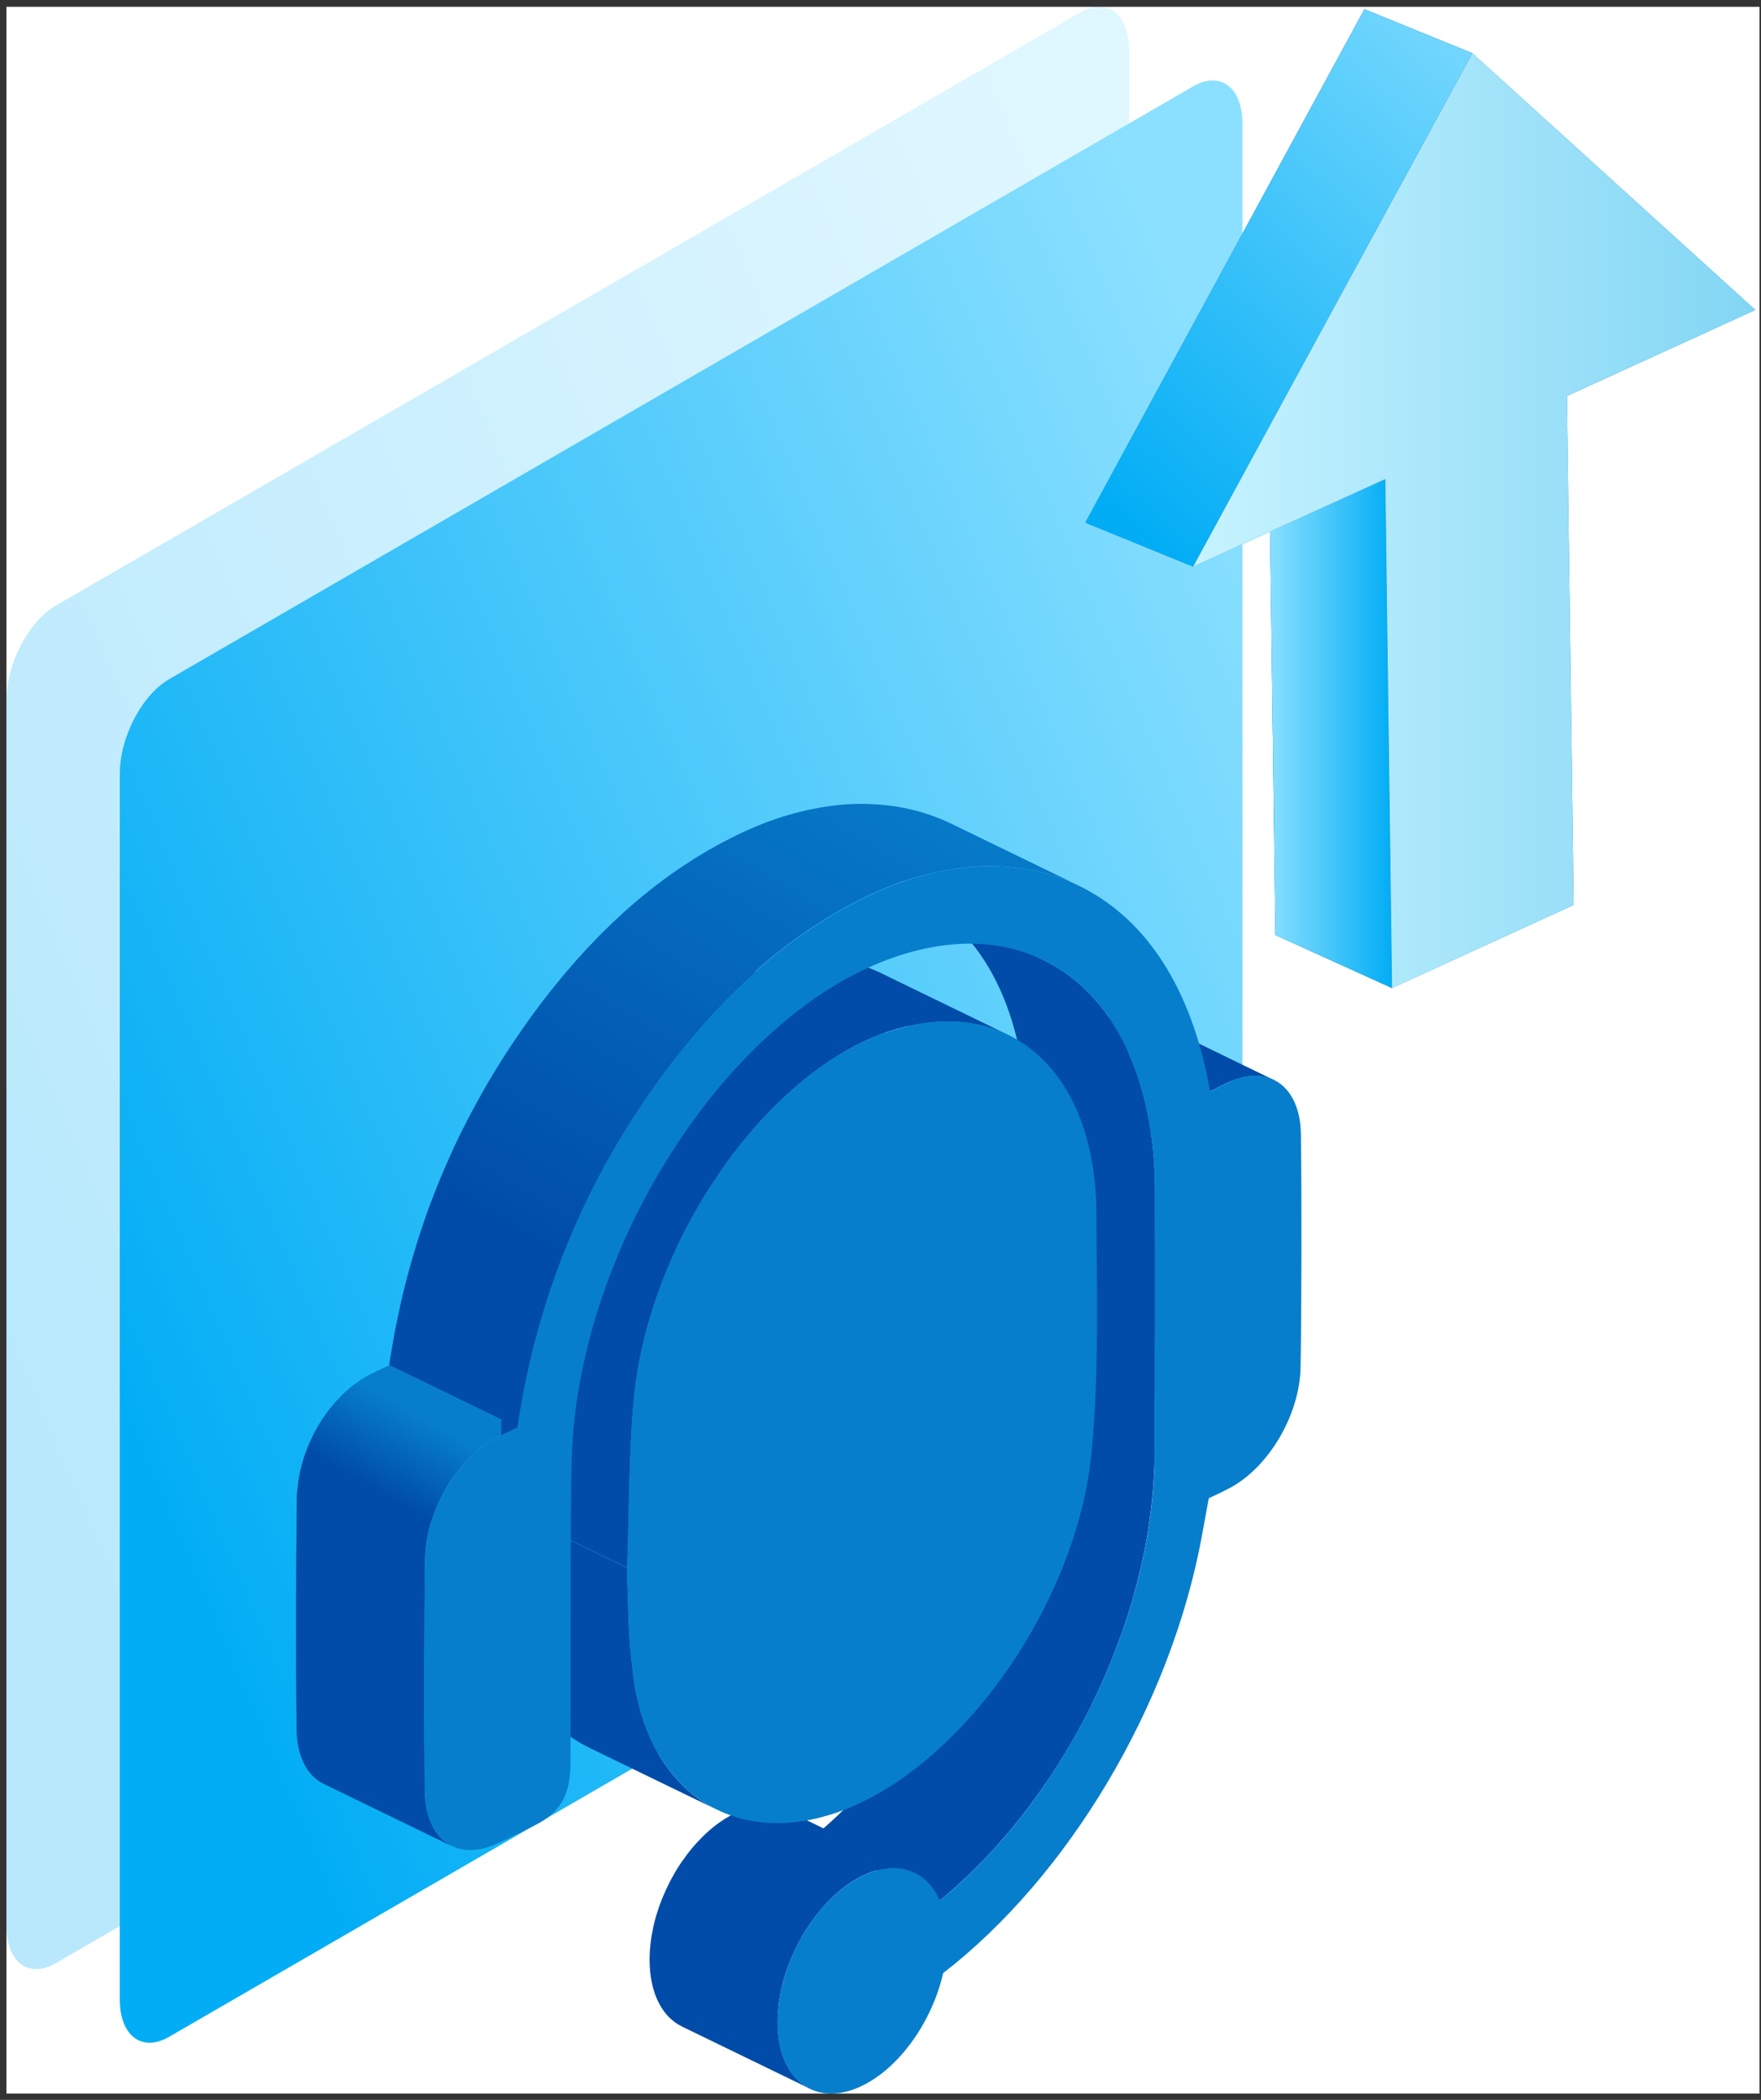
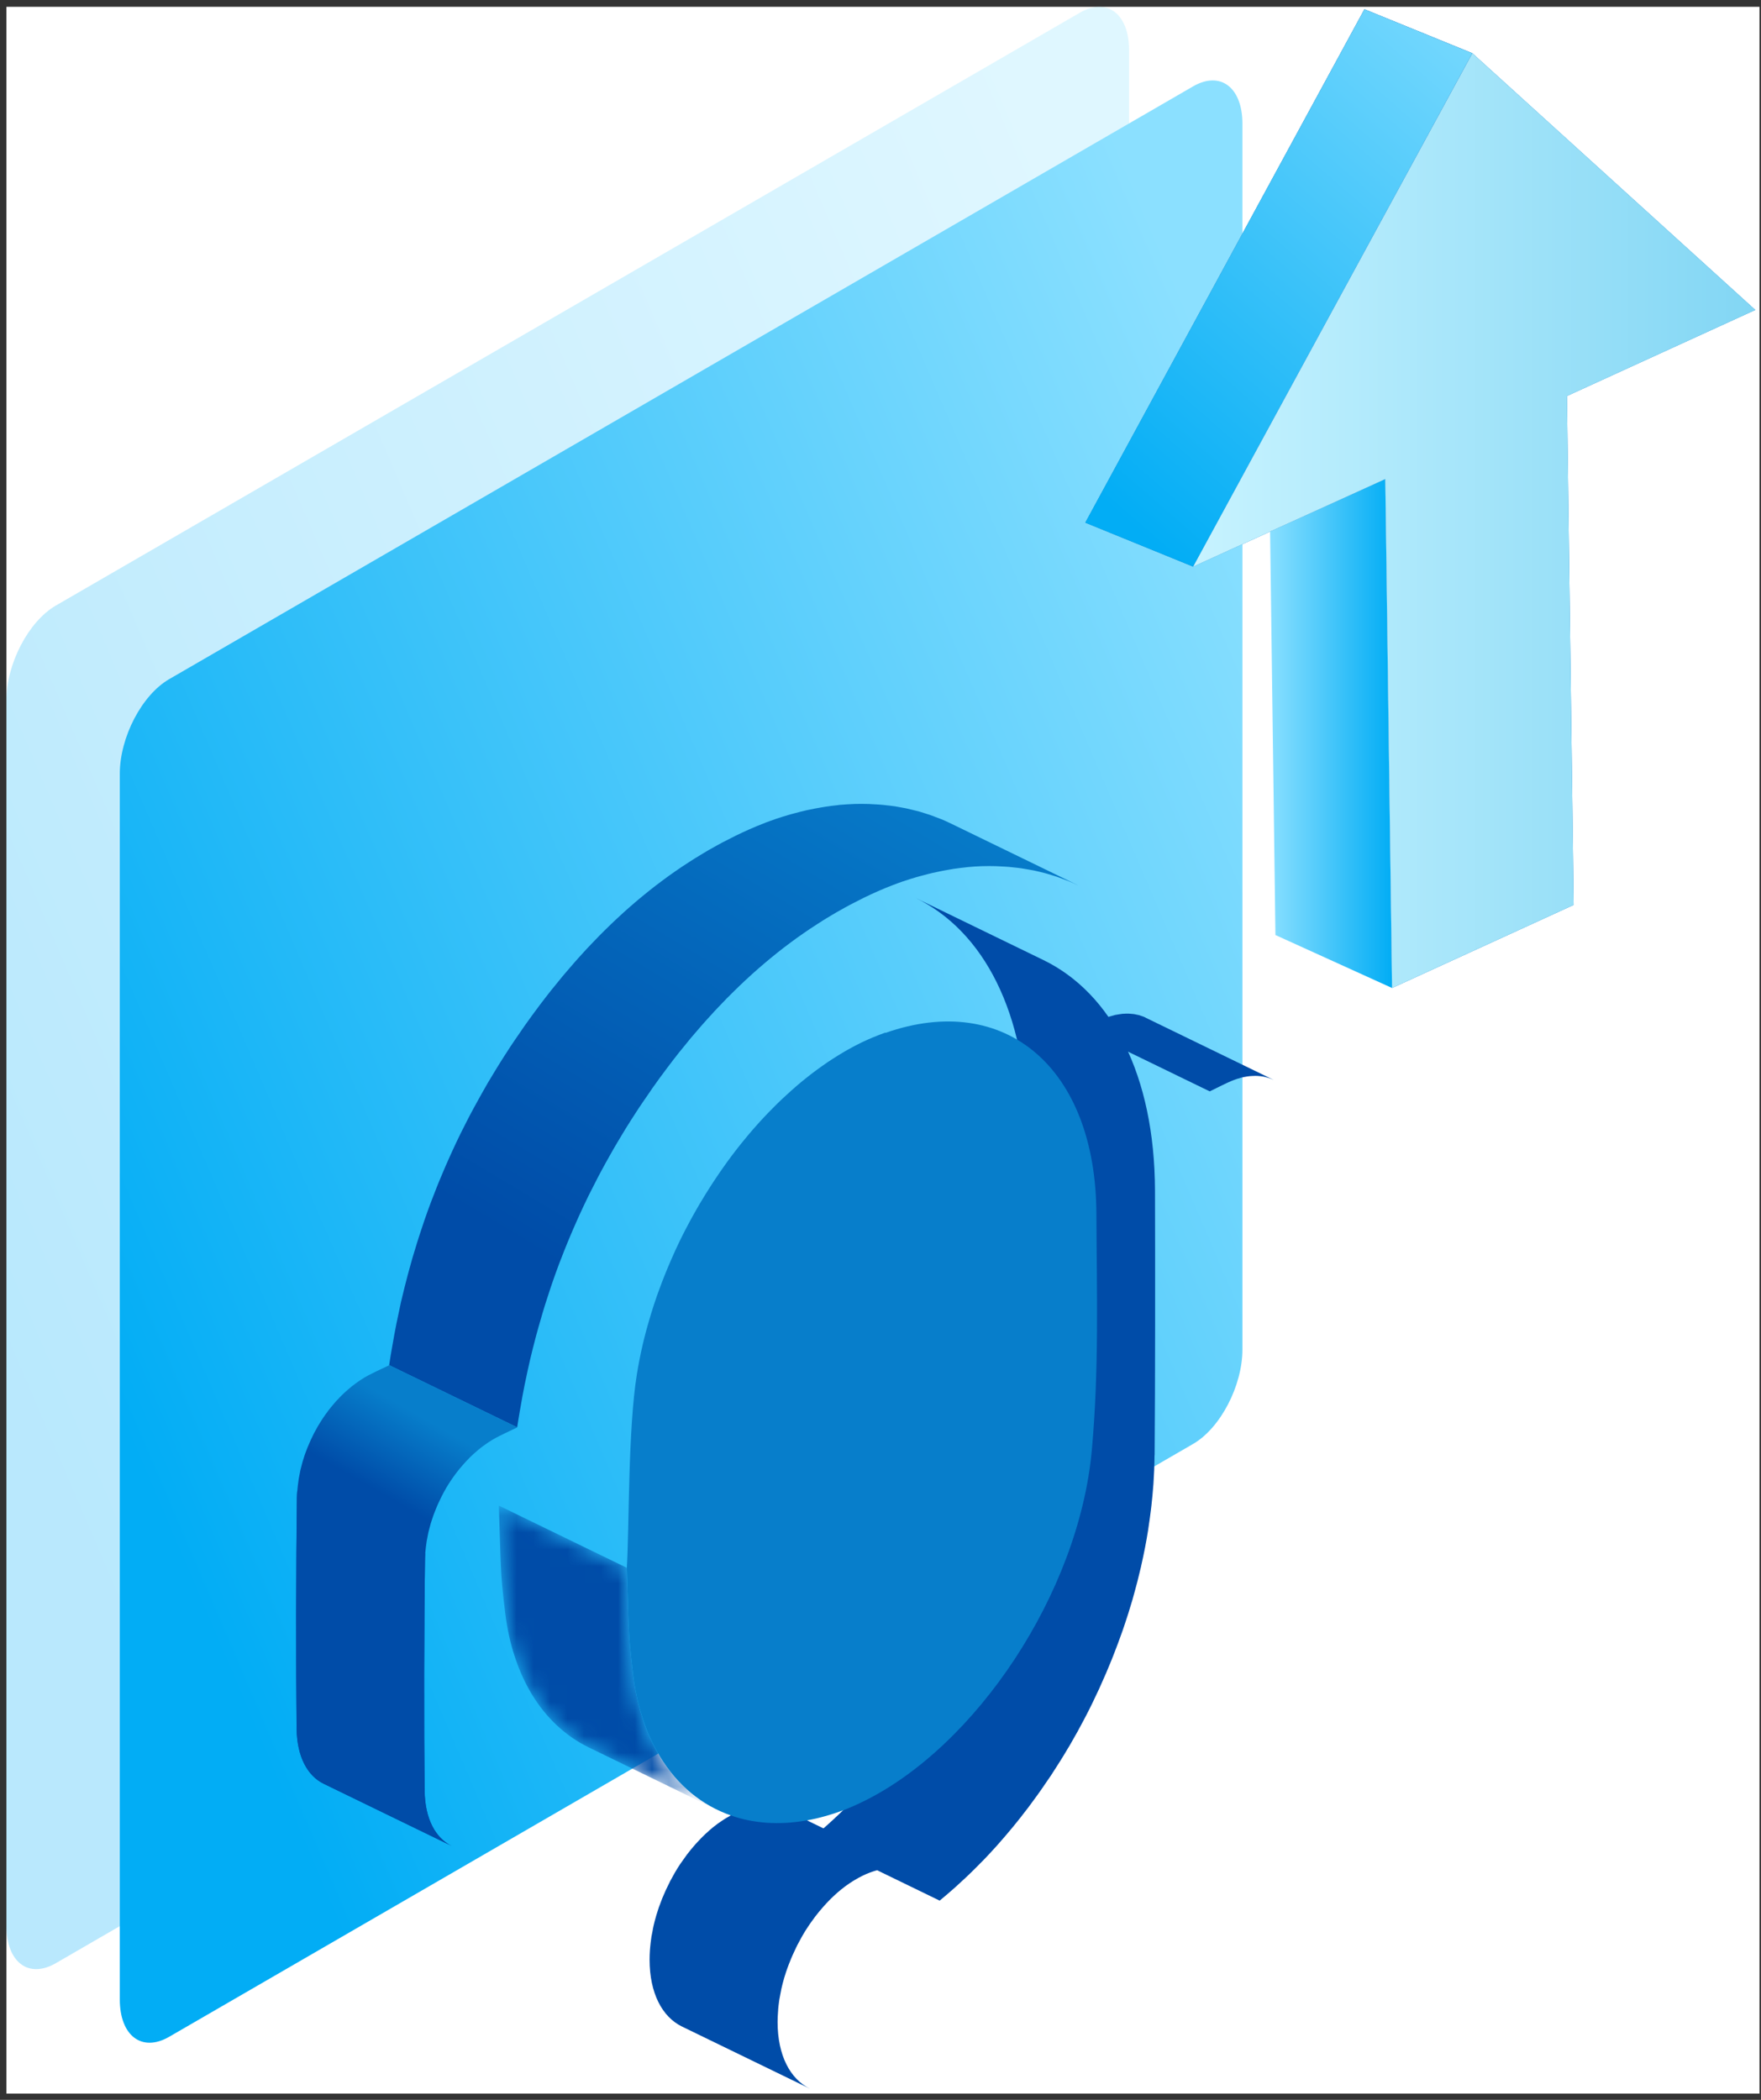
<svg xmlns="http://www.w3.org/2000/svg" width="104" height="124" viewBox="0 0 104 124" fill="none">
  <rect x="0" y="0" width="104" height="124" fill="#333333" stroke="none" />
  <g clip-path="url(#clip0_519_10811)">
    <rect width="103.531" height="123.229" transform="translate(0.38 0.402)" fill="white" />
    <path opacity="0.28" fill-rule="evenodd" clip-rule="evenodd" d="M63.767 0.754L3.294 35.762C1.684 36.696 0.38 39.194 0.38 41.345V113.723C0.38 115.873 1.684 116.863 3.294 115.932L63.767 80.921C65.377 79.991 66.68 77.488 66.68 75.338V2.964C66.68 0.813 65.377 -0.176 63.767 0.754Z" fill="url(#paint0_linear_519_10811)" />
    <path fill-rule="evenodd" clip-rule="evenodd" d="M70.462 5.1L9.989 40.107C8.379 41.038 7.075 43.54 7.075 45.69V118.068C7.075 120.219 8.379 121.208 9.989 120.278L70.462 85.267C72.072 84.336 73.375 81.834 73.375 79.684V7.309C73.375 5.159 72.072 4.169 70.462 5.1Z" fill="url(#paint1_linear_519_10811)" />
    <g clip-path="url(#clip1_519_10811)">
      <path d="M22.984 80.621C22.875 80.674 22.772 80.724 22.668 80.772C22.642 80.785 22.618 80.796 22.589 80.809C22.56 80.822 22.528 80.838 22.488 80.856C22.43 80.886 22.356 80.92 22.255 80.968C22.221 80.984 22.183 81.002 22.144 81.021C22.009 81.087 21.876 81.153 21.744 81.222C21.585 81.307 21.426 81.402 21.272 81.506C21.222 81.537 21.174 81.575 21.123 81.609C21.02 81.68 20.917 81.757 20.814 81.837C20.758 81.882 20.702 81.927 20.646 81.975C20.554 82.052 20.461 82.134 20.371 82.216C20.315 82.266 20.262 82.319 20.207 82.372C20.117 82.46 20.029 82.55 19.944 82.645C19.91 82.68 19.875 82.714 19.844 82.748C19.828 82.764 19.817 82.783 19.801 82.799C19.661 82.96 19.523 83.125 19.39 83.297C19.372 83.321 19.356 83.347 19.337 83.371C19.242 83.498 19.149 83.628 19.062 83.761C19.059 83.766 19.054 83.771 19.051 83.777C18.956 83.92 18.866 84.068 18.776 84.216C18.776 84.219 18.77 84.224 18.77 84.227C18.691 84.362 18.617 84.497 18.545 84.635C18.537 84.648 18.532 84.664 18.524 84.677C18.5 84.723 18.479 84.77 18.458 84.815C18.418 84.895 18.378 84.972 18.344 85.051C18.328 85.083 18.315 85.117 18.301 85.152C18.278 85.207 18.254 85.26 18.23 85.316C18.209 85.367 18.185 85.417 18.164 85.47C18.14 85.528 18.121 85.586 18.097 85.645C18.076 85.7 18.055 85.756 18.034 85.812C18.023 85.841 18.01 85.87 18.002 85.899C17.97 85.989 17.944 86.077 17.917 86.167C17.901 86.214 17.885 86.262 17.872 86.312C17.869 86.323 17.864 86.336 17.861 86.347C17.822 86.487 17.785 86.628 17.753 86.768C17.748 86.789 17.742 86.808 17.737 86.826C17.737 86.826 17.737 86.829 17.737 86.832C17.721 86.903 17.71 86.972 17.697 87.044C17.676 87.155 17.65 87.266 17.634 87.378C17.634 87.378 17.634 87.383 17.634 87.386C17.634 87.402 17.631 87.418 17.628 87.431C17.599 87.621 17.578 87.81 17.562 88C17.562 88.022 17.557 88.043 17.554 88.064H17.557C17.549 88.199 17.538 88.332 17.536 88.464C17.485 92.132 17.477 98.449 17.52 102.071C17.538 103.725 18.156 104.864 19.123 105.333L26.683 109.006C25.716 108.537 25.098 107.397 25.08 105.744C25.035 102.122 25.045 95.804 25.096 92.137C25.096 91.983 25.109 91.827 25.119 91.673C25.135 91.482 25.157 91.292 25.186 91.101C25.186 91.085 25.188 91.066 25.191 91.05C25.21 90.934 25.233 90.82 25.257 90.703C25.271 90.634 25.281 90.568 25.297 90.499C25.302 90.478 25.308 90.457 25.313 90.436C25.35 90.285 25.39 90.131 25.432 89.983C25.445 89.935 25.464 89.887 25.477 89.839C25.514 89.72 25.554 89.601 25.596 89.484C25.618 89.429 25.639 89.373 25.66 89.317C25.703 89.209 25.745 89.1 25.79 88.992C25.814 88.936 25.838 88.883 25.861 88.827C25.912 88.713 25.965 88.602 26.02 88.491C26.044 88.446 26.066 88.398 26.087 88.353C26.164 88.202 26.246 88.051 26.331 87.905C26.333 87.9 26.336 87.894 26.338 87.889C26.428 87.733 26.524 87.582 26.625 87.433C26.715 87.298 26.808 87.168 26.903 87.041C26.921 87.017 26.937 86.991 26.956 86.97C27.086 86.797 27.226 86.63 27.367 86.472C27.414 86.418 27.462 86.368 27.51 86.315C27.597 86.222 27.685 86.13 27.772 86.042C27.825 85.989 27.881 85.939 27.934 85.888C28.024 85.804 28.116 85.724 28.209 85.647C28.265 85.602 28.32 85.555 28.376 85.51C28.477 85.43 28.58 85.356 28.686 85.282C28.737 85.247 28.784 85.21 28.835 85.178C28.991 85.075 29.147 84.98 29.306 84.895C29.439 84.823 29.571 84.76 29.706 84.693C29.908 84.598 30.022 84.542 30.104 84.503C30.154 84.479 30.191 84.46 30.231 84.442C30.332 84.394 30.438 84.344 30.546 84.291L22.986 80.618L22.984 80.621Z" fill="url(#paint2_linear_519_10811)" />
      <path d="M67.665 60.095C67.626 60.076 67.586 60.058 67.546 60.042C67.522 60.031 67.496 60.026 67.469 60.015C67.424 59.999 67.379 59.981 67.331 59.968C67.31 59.962 67.292 59.952 67.27 59.946C67.244 59.938 67.217 59.936 67.191 59.931C67.141 59.92 67.093 59.907 67.043 59.899C67.021 59.893 67 59.888 66.976 59.886C66.95 59.883 66.923 59.883 66.897 59.877C66.841 59.87 66.785 59.867 66.727 59.862C66.703 59.862 66.68 59.856 66.653 59.856C66.629 59.856 66.605 59.856 66.584 59.856C66.518 59.856 66.449 59.856 66.38 59.864C66.351 59.864 66.322 59.864 66.293 59.867C66.277 59.867 66.258 59.872 66.242 59.875C66.142 59.886 66.041 59.904 65.935 59.923C65.914 59.928 65.89 59.928 65.869 59.933C65.863 59.933 65.855 59.936 65.847 59.938C65.824 59.944 65.797 59.952 65.773 59.96C65.694 59.981 65.612 60.002 65.529 60.029C65.492 60.039 65.458 60.052 65.421 60.066C65.384 60.079 65.349 60.09 65.312 60.103C65.251 60.127 65.19 60.151 65.127 60.177C64.986 60.238 64.846 60.304 64.581 60.431C64.491 60.476 64.401 60.519 64.313 60.564C64.167 60.635 64.024 60.71 63.884 60.776L71.444 64.448C71.584 64.38 71.728 64.308 71.873 64.237C71.961 64.192 72.051 64.149 72.141 64.104C72.406 63.974 72.546 63.911 72.687 63.85C72.785 63.807 72.883 63.773 72.978 63.738C73.015 63.725 73.05 63.712 73.087 63.701C73.169 63.675 73.251 63.651 73.331 63.632C73.355 63.627 73.381 63.619 73.405 63.614C73.434 63.606 73.463 63.603 73.492 63.598C73.596 63.577 73.696 63.561 73.797 63.55C73.842 63.545 73.89 63.542 73.935 63.54C74.004 63.534 74.073 63.532 74.139 63.532C74.187 63.532 74.234 63.532 74.282 63.537C74.34 63.54 74.396 63.545 74.452 63.553C74.499 63.558 74.55 63.566 74.597 63.574C74.648 63.582 74.698 63.595 74.746 63.606C74.793 63.617 74.841 63.63 74.889 63.646C74.936 63.659 74.981 63.677 75.027 63.693C75.093 63.717 75.159 63.744 75.223 63.773L67.663 60.1L67.665 60.095Z" fill="#004CA8" />
      <path d="M68.19 85.926C68.224 81.596 68.224 74.616 68.211 70.313C68.19 63.481 65.648 58.651 61.621 56.693L54.061 53.02C58.089 54.975 60.63 59.809 60.651 66.64C60.664 70.944 60.664 77.923 60.63 82.253C60.63 82.547 60.619 82.844 60.608 83.141C60.603 83.242 60.598 83.34 60.593 83.44C60.582 83.631 60.574 83.825 60.561 84.015C60.532 84.413 60.495 84.81 60.45 85.21C60.439 85.308 60.426 85.406 60.415 85.504C60.375 85.838 60.328 86.175 60.277 86.509C60.264 86.594 60.253 86.681 60.237 86.766C60.19 87.055 60.139 87.341 60.084 87.63C60.073 87.68 60.068 87.728 60.057 87.778C59.991 88.115 59.919 88.454 59.843 88.79C59.813 88.918 59.782 89.047 59.75 89.175C59.705 89.363 59.66 89.548 59.612 89.736C59.578 89.871 59.538 90.009 59.504 90.144C59.456 90.325 59.408 90.502 59.355 90.682C59.31 90.836 59.265 90.99 59.217 91.143C59.172 91.292 59.127 91.443 59.082 91.591C59.035 91.745 58.981 91.899 58.931 92.055C58.883 92.203 58.833 92.352 58.783 92.498C58.727 92.662 58.666 92.823 58.608 92.988C58.56 93.12 58.515 93.25 58.465 93.383C58.404 93.549 58.338 93.714 58.274 93.881C58.224 94.008 58.176 94.135 58.126 94.262C58.057 94.435 57.985 94.607 57.914 94.776C57.863 94.896 57.816 95.012 57.765 95.132C57.686 95.317 57.601 95.502 57.519 95.688C57.474 95.789 57.429 95.892 57.384 95.993C57.296 96.181 57.206 96.369 57.119 96.555C57.071 96.653 57.026 96.753 56.978 96.851C56.848 97.116 56.716 97.381 56.578 97.644C56.568 97.662 56.559 97.681 56.549 97.699C56.522 97.752 56.493 97.802 56.464 97.856C56.342 98.089 56.218 98.322 56.09 98.552C56.035 98.656 55.974 98.757 55.916 98.86C55.815 99.037 55.714 99.218 55.614 99.392C55.579 99.448 55.545 99.504 55.513 99.562C55.375 99.795 55.237 100.026 55.094 100.254C55.031 100.357 54.964 100.458 54.901 100.558C54.787 100.739 54.673 100.919 54.554 101.099C54.49 101.194 54.426 101.29 54.36 101.385C54.222 101.592 54.082 101.799 53.939 102C53.865 102.106 53.79 102.209 53.716 102.313C53.576 102.509 53.435 102.702 53.29 102.896C53.221 102.986 53.154 103.078 53.086 103.169C52.831 103.502 52.572 103.834 52.306 104.157C52.254 104.221 52.2 104.284 52.148 104.348C51.912 104.631 51.673 104.909 51.429 105.185C51.376 105.246 51.321 105.31 51.268 105.368C51.027 105.636 50.783 105.901 50.534 106.158C50.491 106.203 50.449 106.245 50.404 106.287C50.197 106.502 49.985 106.711 49.773 106.918C49.691 106.998 49.612 107.074 49.529 107.151C49.344 107.329 49.156 107.501 48.968 107.671C48.888 107.742 48.811 107.814 48.729 107.885C48.467 108.116 48.202 108.344 47.934 108.564L55.494 112.236C55.762 112.016 56.027 111.789 56.289 111.558C56.369 111.489 56.446 111.418 56.525 111.346C56.713 111.176 56.901 111.002 57.087 110.827C57.169 110.75 57.251 110.673 57.331 110.593C57.543 110.387 57.752 110.177 57.961 109.963C58.004 109.918 58.049 109.875 58.091 109.833C58.338 109.576 58.584 109.311 58.825 109.043C58.844 109.022 58.862 109.004 58.881 108.982C58.918 108.943 58.95 108.9 58.987 108.86C59.231 108.587 59.469 108.307 59.705 108.023C59.758 107.959 59.811 107.899 59.864 107.832C60.129 107.509 60.389 107.18 60.643 106.844C60.664 106.817 60.685 106.791 60.706 106.764C60.754 106.701 60.799 106.637 60.847 106.574C60.99 106.38 61.133 106.187 61.274 105.991C61.348 105.887 61.422 105.784 61.496 105.678C61.639 105.474 61.78 105.27 61.917 105.063C61.963 104.997 62.01 104.931 62.055 104.864C62.074 104.835 62.092 104.806 62.111 104.777C62.228 104.599 62.342 104.419 62.458 104.236C62.522 104.136 62.588 104.035 62.651 103.932C62.795 103.704 62.932 103.473 63.07 103.24C63.102 103.187 63.134 103.137 63.166 103.084C63.166 103.078 63.171 103.076 63.174 103.07C63.277 102.893 63.378 102.715 63.476 102.538C63.534 102.435 63.592 102.334 63.651 102.23C63.778 102 63.9 101.767 64.024 101.534C64.051 101.481 64.08 101.43 64.106 101.377C64.117 101.359 64.125 101.34 64.135 101.322C64.271 101.059 64.406 100.797 64.533 100.529C64.581 100.431 64.626 100.331 64.673 100.232C64.758 100.052 64.846 99.875 64.928 99.695C64.93 99.687 64.936 99.679 64.938 99.671C64.983 99.57 65.028 99.469 65.073 99.366C65.156 99.18 65.24 98.995 65.32 98.807C65.37 98.69 65.418 98.574 65.466 98.457C65.529 98.306 65.593 98.155 65.654 98.004C65.662 97.983 65.67 97.962 65.68 97.938C65.731 97.811 65.778 97.683 65.829 97.556C65.892 97.392 65.959 97.225 66.019 97.058C66.067 96.925 66.115 96.796 66.163 96.663C66.21 96.533 66.258 96.406 66.303 96.276C66.314 96.242 66.324 96.207 66.338 96.173C66.388 96.027 66.436 95.879 66.486 95.73C66.536 95.577 66.589 95.42 66.637 95.267C66.685 95.118 66.727 94.97 66.772 94.821C66.806 94.702 66.846 94.586 66.881 94.466C66.891 94.429 66.899 94.395 66.91 94.358C66.96 94.18 67.008 94.003 67.056 93.823C67.093 93.685 67.13 93.547 67.167 93.412C67.215 93.226 67.26 93.041 67.302 92.855C67.329 92.744 67.358 92.633 67.384 92.521C67.389 92.503 67.392 92.484 67.395 92.466C67.472 92.129 67.543 91.793 67.609 91.456C67.62 91.406 67.628 91.353 67.639 91.302C67.694 91.016 67.745 90.73 67.79 90.444C67.795 90.415 67.8 90.386 67.805 90.356C67.814 90.298 67.821 90.243 67.829 90.184C67.88 89.85 67.927 89.516 67.967 89.183C67.98 89.085 67.991 88.987 68.002 88.886C68.047 88.488 68.084 88.091 68.113 87.693C68.113 87.677 68.115 87.659 68.118 87.64C68.131 87.463 68.137 87.288 68.147 87.11C68.153 87.012 68.158 86.914 68.163 86.816C68.174 86.519 68.182 86.223 68.184 85.928L68.19 85.926Z" fill="#004CA8" />
      <path d="M45.953 118.691C45.968 118.511 45.99 118.328 46.016 118.145C46.019 118.127 46.021 118.106 46.024 118.087C46.043 117.971 46.069 117.854 46.09 117.737C46.109 117.634 46.127 117.533 46.149 117.43C46.196 117.223 46.249 117.019 46.308 116.815C46.318 116.775 46.334 116.736 46.345 116.696C46.395 116.534 46.445 116.375 46.504 116.216C46.528 116.153 46.551 116.089 46.575 116.026C46.626 115.893 46.678 115.758 46.734 115.628C46.763 115.562 46.79 115.493 46.822 115.427C46.88 115.294 46.941 115.164 47.005 115.034C47.034 114.974 47.063 114.913 47.092 114.854C47.171 114.701 47.254 114.552 47.338 114.401C47.36 114.367 47.376 114.33 47.397 114.295C47.505 114.107 47.619 113.924 47.739 113.747C47.842 113.593 47.948 113.442 48.059 113.296C48.083 113.264 48.107 113.227 48.131 113.195C48.284 112.994 48.443 112.801 48.608 112.615C48.722 112.485 48.841 112.355 48.96 112.234C48.981 112.212 49.005 112.189 49.026 112.167C49.156 112.037 49.291 111.91 49.426 111.791C49.434 111.786 49.442 111.778 49.448 111.77C49.588 111.648 49.731 111.534 49.874 111.425C49.901 111.404 49.93 111.383 49.956 111.364C50.097 111.261 50.243 111.163 50.388 111.073C50.415 111.057 50.441 111.041 50.468 111.025C50.621 110.932 50.775 110.848 50.932 110.771C51.077 110.699 51.22 110.638 51.364 110.583C51.491 110.535 51.615 110.495 51.74 110.458C51.774 110.448 51.811 110.44 51.846 110.432C51.92 110.413 51.992 110.397 52.063 110.384C52.158 110.365 52.251 110.35 52.341 110.339C52.4 110.331 52.455 110.326 52.514 110.32C52.585 110.315 52.657 110.315 52.728 110.312C52.789 110.312 52.85 110.312 52.911 110.312C52.972 110.315 53.033 110.323 53.091 110.328C53.155 110.336 53.216 110.342 53.279 110.352C53.335 110.363 53.388 110.373 53.441 110.387C53.502 110.4 53.563 110.416 53.624 110.434C53.674 110.45 53.724 110.469 53.775 110.487C53.857 110.516 53.937 110.548 54.016 110.585L46.456 106.913C46.411 106.891 46.363 106.87 46.316 106.849C46.284 106.836 46.247 106.825 46.215 106.815C46.164 106.796 46.114 106.777 46.064 106.762C46.04 106.754 46.019 106.746 45.998 106.738C45.96 106.727 45.921 106.722 45.881 106.714C45.828 106.701 45.775 106.69 45.719 106.679C45.698 106.677 45.677 106.669 45.656 106.666C45.616 106.661 45.574 106.661 45.531 106.656C45.47 106.65 45.412 106.642 45.351 106.64C45.33 106.64 45.311 106.634 45.29 106.634C45.25 106.634 45.208 106.637 45.168 106.64C45.097 106.64 45.025 106.64 44.953 106.648C44.93 106.648 44.906 106.648 44.882 106.648C44.85 106.65 44.813 106.661 44.781 106.664C44.688 106.674 44.596 106.69 44.503 106.709C44.471 106.714 44.442 106.717 44.41 106.724C44.37 106.732 44.328 106.746 44.286 106.756C44.251 106.764 44.214 106.775 44.18 106.785C44.055 106.82 43.931 106.86 43.803 106.907C43.66 106.96 43.517 107.024 43.371 107.093C43.215 107.17 43.062 107.254 42.908 107.347C42.881 107.363 42.855 107.379 42.828 107.395C42.683 107.485 42.539 107.583 42.396 107.686C42.37 107.708 42.341 107.726 42.314 107.747C42.169 107.856 42.025 107.97 41.888 108.092C41.88 108.097 41.872 108.105 41.866 108.113C41.731 108.232 41.596 108.357 41.466 108.489C41.445 108.511 41.421 108.534 41.4 108.556C41.297 108.662 41.193 108.77 41.093 108.881C41.077 108.9 41.063 108.919 41.048 108.934C40.883 109.12 40.724 109.313 40.571 109.515C40.549 109.544 40.528 109.576 40.504 109.608C40.393 109.759 40.284 109.91 40.178 110.066C40.178 110.069 40.173 110.071 40.17 110.077C40.056 110.249 39.948 110.424 39.845 110.601C39.842 110.607 39.839 110.612 39.837 110.617C39.815 110.652 39.797 110.689 39.778 110.723C39.707 110.85 39.633 110.978 39.566 111.107C39.556 111.129 39.545 111.152 39.535 111.176C39.503 111.237 39.476 111.298 39.447 111.356C39.407 111.439 39.362 111.523 39.325 111.606C39.304 111.653 39.285 111.701 39.264 111.746C39.235 111.812 39.206 111.878 39.177 111.947C39.156 112 39.129 112.053 39.108 112.106C39.076 112.186 39.047 112.265 39.018 112.345C38.994 112.408 38.97 112.472 38.946 112.536C38.936 112.562 38.925 112.591 38.914 112.618C38.869 112.75 38.827 112.883 38.787 113.018C38.777 113.058 38.761 113.095 38.75 113.135C38.75 113.142 38.745 113.148 38.745 113.156C38.689 113.346 38.639 113.54 38.594 113.733C38.594 113.739 38.594 113.747 38.591 113.752C38.567 113.853 38.551 113.953 38.533 114.057C38.512 114.165 38.488 114.274 38.469 114.383C38.469 114.391 38.469 114.401 38.467 114.409C38.464 114.428 38.461 114.446 38.459 114.465C38.432 114.648 38.411 114.83 38.395 115.013C38.392 115.045 38.39 115.077 38.387 115.109C38.387 115.13 38.382 115.148 38.382 115.17C38.369 115.355 38.363 115.541 38.363 115.723C38.363 117.706 39.111 119.105 40.276 119.672L47.837 123.344C46.668 122.777 45.921 121.378 45.923 119.396C45.923 119.192 45.934 118.988 45.95 118.781C45.95 118.75 45.955 118.718 45.958 118.686L45.953 118.691Z" fill="#004CA8" />
-       <path d="M42.346 106.87L34.786 103.197C33.419 102.532 32.261 101.464 31.397 100.034C31.1 99.538 30.837 99.005 30.615 98.433C30.49 98.102 30.395 97.826 30.308 97.54C30.294 97.495 30.281 97.45 30.268 97.405C30.252 97.347 30.233 97.288 30.218 97.227C30.178 97.071 30.157 96.992 30.135 96.909C30.101 96.761 30.08 96.674 30.061 96.586C30.05 96.536 30.04 96.485 30.029 96.435C30.016 96.374 30.003 96.316 29.992 96.255C29.979 96.189 29.968 96.12 29.955 96.051C29.947 96.006 29.939 95.963 29.931 95.918C29.892 95.69 29.86 95.457 29.831 95.221C29.513 92.622 29.589 92.426 29.46 88.909L37.02 92.582C37.152 96.099 37.075 96.295 37.391 98.894C37.42 99.13 37.454 99.363 37.491 99.591C37.499 99.636 37.507 99.681 37.515 99.724C37.528 99.792 37.539 99.861 37.552 99.927C37.563 99.989 37.576 100.047 37.589 100.108C37.6 100.158 37.611 100.208 37.621 100.259C37.64 100.346 37.661 100.434 37.695 100.582C37.717 100.664 37.738 100.746 37.778 100.9C37.793 100.961 37.812 101.019 37.828 101.078C37.841 101.123 37.854 101.168 37.868 101.213C37.952 101.499 38.048 101.777 38.175 102.106C38.398 102.681 38.66 103.213 38.957 103.706C39.821 105.137 40.976 106.205 42.346 106.87Z" fill="#004CA8" />
      <mask id="mask0_519_10811" style="mask-type:luminance" maskUnits="userSpaceOnUse" x="29" y="88" width="14" height="19">
        <path d="M42.346 106.87L34.786 103.197C33.419 102.532 32.261 101.464 31.397 100.034C31.1 99.538 30.838 99.005 30.615 98.433C30.491 98.102 30.395 97.826 30.308 97.54C30.295 97.495 30.282 97.45 30.268 97.405C30.252 97.347 30.234 97.288 30.218 97.227C30.178 97.071 30.157 96.992 30.136 96.909C30.101 96.761 30.08 96.674 30.062 96.586C30.051 96.536 30.04 96.485 30.03 96.435C30.017 96.374 30.003 96.316 29.993 96.255C29.98 96.189 29.969 96.12 29.956 96.051C29.948 96.006 29.94 95.963 29.932 95.918C29.892 95.69 29.86 95.457 29.831 95.221C29.513 92.622 29.59 92.426 29.46 88.909L37.02 92.582C37.153 96.099 37.076 96.295 37.391 98.894C37.42 99.13 37.455 99.363 37.492 99.591C37.5 99.636 37.508 99.681 37.516 99.724C37.529 99.792 37.539 99.861 37.553 99.927C37.563 99.989 37.577 100.047 37.59 100.108C37.6 100.158 37.611 100.208 37.622 100.259C37.64 100.346 37.661 100.434 37.696 100.582C37.717 100.664 37.738 100.746 37.778 100.9C37.794 100.961 37.812 101.019 37.828 101.078C37.842 101.123 37.855 101.168 37.868 101.213C37.953 101.499 38.048 101.777 38.175 102.106C38.398 102.681 38.66 103.213 38.957 103.706C39.821 105.137 40.976 106.205 42.346 106.87Z" fill="white" />
      </mask>
      <g mask="url(#mask0_519_10811)">
        <path d="M42.346 106.87L34.786 103.197C33.419 102.532 32.261 101.464 31.397 100.034C31.1 99.538 30.838 99.005 30.615 98.433C30.491 98.102 30.395 97.826 30.308 97.54C30.295 97.495 30.282 97.45 30.268 97.405C30.252 97.347 30.234 97.288 30.218 97.227C30.178 97.071 30.157 96.992 30.136 96.909C30.101 96.761 30.08 96.674 30.062 96.586C30.051 96.536 30.04 96.485 30.03 96.435C30.017 96.374 30.003 96.316 29.993 96.255C29.98 96.189 29.969 96.12 29.956 96.051C29.948 96.006 29.94 95.963 29.932 95.918C29.892 95.69 29.86 95.457 29.831 95.221C29.513 92.622 29.59 92.426 29.46 88.909L37.02 92.582C37.153 96.099 37.076 96.295 37.391 98.894C37.42 99.13 37.455 99.363 37.492 99.591C37.5 99.636 37.508 99.681 37.516 99.724C37.529 99.792 37.539 99.861 37.553 99.927C37.563 99.989 37.577 100.047 37.59 100.108C37.6 100.158 37.611 100.208 37.622 100.259C37.64 100.346 37.661 100.434 37.696 100.582C37.717 100.664 37.738 100.746 37.778 100.9C37.794 100.961 37.812 101.019 37.828 101.078C37.842 101.123 37.855 101.168 37.868 101.213C37.953 101.499 38.048 101.777 38.175 102.106C38.398 102.681 38.66 103.213 38.957 103.706C39.821 105.137 40.976 106.205 42.346 106.87Z" fill="#004CA8" />
      </g>
-       <path d="M53.629 60.606C53.672 60.596 53.714 60.585 53.757 60.574C53.963 60.529 54.167 60.489 54.369 60.458C54.416 60.45 54.464 60.444 54.512 60.437C54.673 60.413 54.832 60.392 54.991 60.376C55.047 60.37 55.103 60.362 55.158 60.36C55.301 60.346 55.445 60.339 55.588 60.333C55.625 60.333 55.662 60.328 55.699 60.328C55.877 60.323 56.051 60.323 56.226 60.328C56.279 60.328 56.33 60.333 56.38 60.336C56.491 60.341 56.605 60.346 56.717 60.354C56.777 60.36 56.838 60.365 56.899 60.373C57 60.383 57.101 60.394 57.201 60.41C57.265 60.418 57.329 60.429 57.39 60.439C57.482 60.455 57.572 60.471 57.663 60.489C57.723 60.503 57.787 60.513 57.848 60.527C57.941 60.548 58.031 60.572 58.124 60.593C58.182 60.609 58.237 60.622 58.296 60.638C58.391 60.664 58.487 60.696 58.582 60.728C58.63 60.744 58.68 60.757 58.728 60.776C58.858 60.821 58.987 60.871 59.115 60.924C59.125 60.929 59.139 60.932 59.149 60.937C59.263 60.985 59.374 61.035 59.486 61.088C59.502 61.096 59.517 61.102 59.533 61.11L51.973 57.437C51.846 57.376 51.719 57.318 51.586 57.262C51.578 57.259 51.568 57.254 51.557 57.251C51.43 57.198 51.3 57.148 51.168 57.103C51.12 57.087 51.072 57.071 51.022 57.055C50.926 57.023 50.831 56.994 50.736 56.965C50.72 56.96 50.704 56.955 50.688 56.949C50.648 56.939 50.606 56.931 50.563 56.917C50.473 56.894 50.381 56.87 50.288 56.849C50.227 56.835 50.163 56.822 50.102 56.812C50.012 56.793 49.922 56.777 49.83 56.761C49.798 56.756 49.766 56.748 49.734 56.743C49.702 56.737 49.673 56.735 49.641 56.732C49.541 56.719 49.44 56.706 49.339 56.695C49.278 56.69 49.217 56.682 49.156 56.676C49.045 56.668 48.931 56.66 48.82 56.658C48.778 56.658 48.738 56.653 48.698 56.65C48.687 56.65 48.677 56.65 48.666 56.65C48.491 56.645 48.316 56.645 48.139 56.65C48.102 56.65 48.065 56.655 48.028 56.655C47.885 56.66 47.741 56.671 47.598 56.682C47.575 56.682 47.553 56.682 47.529 56.687C47.498 56.69 47.463 56.695 47.431 56.7C47.272 56.716 47.113 56.737 46.952 56.761C46.904 56.769 46.856 56.774 46.809 56.782C46.607 56.817 46.403 56.854 46.197 56.899C46.186 56.899 46.173 56.904 46.162 56.904C46.13 56.912 46.099 56.92 46.069 56.928C45.9 56.968 45.727 57.013 45.555 57.061C45.497 57.077 45.439 57.092 45.38 57.111C45.168 57.175 44.954 57.241 44.739 57.315C44.649 57.347 44.559 57.381 44.466 57.413C44.445 57.421 44.424 57.429 44.403 57.437C44.365 57.45 44.331 57.466 44.294 57.479C44.22 57.508 44.143 57.538 44.069 57.569C44.024 57.588 43.981 57.606 43.936 57.625C43.867 57.654 43.801 57.683 43.732 57.712C43.687 57.734 43.642 57.755 43.597 57.773C43.531 57.805 43.465 57.834 43.398 57.866C43.348 57.89 43.295 57.916 43.245 57.94C43.202 57.962 43.157 57.983 43.115 58.007C43.056 58.036 43.001 58.065 42.943 58.094C42.9 58.118 42.855 58.139 42.813 58.163C42.757 58.192 42.699 58.224 42.643 58.256C42.601 58.279 42.556 58.303 42.513 58.327C42.455 58.359 42.397 58.394 42.338 58.428C42.299 58.452 42.256 58.476 42.216 58.499C42.156 58.536 42.095 58.574 42.034 58.611C41.996 58.635 41.957 58.656 41.92 58.68C41.853 58.722 41.785 58.764 41.623 58.868C41.53 58.929 41.435 58.99 41.329 59.061C41.231 59.127 41.133 59.196 40.953 59.324C40.881 59.374 40.809 59.424 40.74 59.477C40.706 59.501 40.672 59.528 40.64 59.551C40.576 59.599 40.515 59.644 40.452 59.692C40.414 59.721 40.375 59.75 40.338 59.779C40.279 59.824 40.221 59.869 40.16 59.917C40.123 59.946 40.083 59.978 40.046 60.007C39.988 60.055 39.93 60.1 39.871 60.148C39.832 60.179 39.794 60.211 39.755 60.243C39.699 60.291 39.641 60.339 39.585 60.386C39.545 60.418 39.508 60.452 39.471 60.484C39.416 60.532 39.357 60.582 39.302 60.633C39.264 60.667 39.225 60.699 39.188 60.733C39.129 60.784 39.074 60.834 39.018 60.887C38.981 60.919 38.947 60.953 38.909 60.985C38.851 61.038 38.793 61.091 38.734 61.147C38.7 61.178 38.663 61.213 38.629 61.245C38.57 61.3 38.509 61.359 38.451 61.414C38.419 61.446 38.385 61.478 38.353 61.51C38.292 61.571 38.228 61.632 38.08 61.783C38.008 61.854 37.94 61.926 37.81 62.058C37.627 62.249 37.447 62.442 37.253 62.654C37.229 62.681 37.206 62.707 37.182 62.734C37.182 62.734 37.179 62.737 37.176 62.739C37.174 62.745 37.169 62.75 37.163 62.752C37.142 62.776 37.118 62.803 37.092 62.832C37.081 62.845 37.068 62.858 37.057 62.872C37.023 62.911 36.986 62.951 36.943 63.002C36.877 63.078 36.808 63.155 36.668 63.322C36.607 63.394 36.546 63.465 36.403 63.643C36.347 63.712 36.289 63.781 36.233 63.849C36.204 63.887 36.175 63.924 36.146 63.961C36.093 64.03 36.037 64.096 35.984 64.165C35.955 64.205 35.923 64.242 35.894 64.281C35.841 64.35 35.788 64.419 35.735 64.488C35.724 64.504 35.711 64.52 35.7 64.536C35.682 64.56 35.666 64.584 35.647 64.607C35.594 64.676 35.544 64.745 35.494 64.817C35.465 64.856 35.435 64.896 35.404 64.939C35.351 65.01 35.3 65.082 35.25 65.153C35.221 65.193 35.194 65.233 35.165 65.272C35.112 65.347 35.059 65.424 34.932 65.609C34.876 65.689 34.821 65.771 34.701 65.951C34.68 65.983 34.659 66.014 34.638 66.046C34.635 66.052 34.633 66.054 34.63 66.059C34.627 66.065 34.622 66.07 34.619 66.075C34.603 66.099 34.585 66.126 34.566 66.155C34.566 66.157 34.564 66.16 34.561 66.163C34.537 66.2 34.508 66.242 34.476 66.29C34.248 66.642 34.026 66.998 33.771 67.43C33.758 67.453 33.742 67.477 33.726 67.504C33.726 67.504 33.726 67.506 33.724 67.509C33.71 67.53 33.697 67.554 33.681 67.581C33.676 67.588 33.671 67.599 33.665 67.607C33.655 67.626 33.642 67.649 33.628 67.671C33.62 67.681 33.615 67.695 33.607 67.708C33.586 67.742 33.565 67.782 33.538 67.827C33.488 67.914 33.44 67.999 33.326 68.206C33.281 68.288 33.236 68.37 33.191 68.455C33.167 68.497 33.143 68.542 33.122 68.585C33.08 68.664 33.037 68.744 32.995 68.826C32.99 68.837 32.982 68.85 32.976 68.86C32.958 68.895 32.942 68.927 32.923 68.961C32.884 69.041 32.841 69.12 32.801 69.2C32.778 69.247 32.754 69.292 32.73 69.34C32.69 69.419 32.651 69.496 32.613 69.576C32.59 69.624 32.566 69.671 32.544 69.722C32.507 69.801 32.47 69.878 32.433 69.957C32.409 70.005 32.388 70.053 32.364 70.103C32.348 70.138 32.333 70.169 32.319 70.204C32.298 70.252 32.274 70.302 32.253 70.35C32.232 70.395 32.211 70.44 32.192 70.487C32.152 70.572 32.115 70.66 32.022 70.874C31.983 70.967 31.943 71.062 31.858 71.261C31.813 71.37 31.768 71.478 31.699 71.653C31.646 71.786 31.596 71.916 31.543 72.051C31.492 72.181 31.445 72.311 31.357 72.552C31.323 72.647 31.288 72.743 31.254 72.838C31.254 72.846 31.249 72.851 31.246 72.859C31.233 72.899 31.22 72.939 31.206 72.978C31.177 73.063 31.148 73.148 31.119 73.235C31.1 73.288 31.084 73.341 31.066 73.394C31.039 73.474 31.013 73.553 30.989 73.635C30.97 73.691 30.954 73.747 30.936 73.802C30.912 73.882 30.888 73.959 30.864 74.038C30.849 74.094 30.83 74.152 30.814 74.208C30.801 74.255 30.785 74.303 30.772 74.351C30.764 74.38 30.756 74.409 30.745 74.438C30.729 74.497 30.713 74.555 30.695 74.613C30.674 74.69 30.652 74.767 30.631 74.841C30.615 74.899 30.599 74.96 30.584 75.019C30.562 75.096 30.544 75.172 30.525 75.247C30.509 75.305 30.496 75.363 30.48 75.421C30.462 75.498 30.443 75.578 30.425 75.655C30.411 75.713 30.398 75.769 30.385 75.827C30.385 75.827 30.385 75.829 30.385 75.832C30.366 75.909 30.35 75.986 30.332 76.065C30.319 76.121 30.305 76.179 30.295 76.235C30.276 76.317 30.26 76.399 30.244 76.481C30.234 76.534 30.223 76.587 30.213 76.64C30.194 76.736 30.175 76.829 30.136 77.049C30.112 77.184 30.088 77.321 30.067 77.457C30.064 77.472 30.061 77.491 30.059 77.507C30.059 77.52 30.056 77.533 30.054 77.544C30.024 77.724 29.998 77.907 29.974 78.1C29.974 78.106 29.974 78.108 29.974 78.114C29.95 78.31 29.926 78.511 29.905 78.718C29.905 78.731 29.902 78.744 29.9 78.758C29.879 78.959 29.86 79.166 29.842 79.378C29.842 79.404 29.836 79.428 29.834 79.454C29.815 79.659 29.799 79.868 29.786 80.08C29.786 80.099 29.783 80.114 29.781 80.133C29.781 80.151 29.781 80.17 29.778 80.186C29.767 80.358 29.754 80.533 29.744 80.711C29.744 80.737 29.741 80.764 29.738 80.79C29.728 80.949 29.72 81.108 29.712 81.27C29.712 81.309 29.706 81.347 29.706 81.386C29.698 81.567 29.688 81.747 29.68 81.93C29.68 81.961 29.68 81.99 29.677 82.022C29.669 82.181 29.664 82.343 29.659 82.502C29.659 82.542 29.656 82.581 29.654 82.621C29.648 82.801 29.64 82.981 29.635 83.159C29.635 83.196 29.635 83.236 29.632 83.273C29.627 83.429 29.622 83.586 29.619 83.742C29.619 83.776 29.619 83.811 29.616 83.845C29.611 84.023 29.606 84.198 29.603 84.373C29.603 84.418 29.603 84.465 29.601 84.51C29.598 84.667 29.593 84.823 29.59 84.974C29.59 84.993 29.59 85.011 29.59 85.03C29.585 85.213 29.582 85.395 29.577 85.573C29.574 85.703 29.571 85.828 29.569 85.955C29.569 86.026 29.566 86.098 29.563 86.167C29.561 86.323 29.555 86.474 29.553 86.622C29.553 86.665 29.553 86.707 29.55 86.752C29.547 86.882 29.545 87.009 29.54 87.134C29.54 87.16 29.54 87.189 29.54 87.216C29.537 87.356 29.532 87.494 29.529 87.629C29.529 87.664 29.529 87.698 29.526 87.73C29.521 87.86 29.518 87.99 29.513 88.112C29.513 88.117 29.513 88.125 29.513 88.13C29.508 88.255 29.502 88.374 29.497 88.488C29.497 88.517 29.497 88.546 29.492 88.573C29.486 88.687 29.481 88.795 29.473 88.899L37.033 92.571C37.039 92.471 37.044 92.359 37.052 92.245C37.052 92.216 37.054 92.19 37.057 92.161C37.062 92.047 37.068 91.927 37.073 91.803C37.073 91.798 37.073 91.79 37.073 91.784C37.078 91.662 37.081 91.535 37.086 91.403C37.086 91.368 37.086 91.334 37.089 91.302C37.092 91.17 37.097 91.032 37.1 90.889C37.1 90.862 37.1 90.833 37.1 90.807C37.102 90.682 37.105 90.555 37.11 90.425C37.11 90.383 37.11 90.34 37.113 90.295C37.115 90.147 37.121 89.996 37.123 89.839C37.123 89.768 37.126 89.694 37.129 89.622C37.131 89.498 37.134 89.373 37.137 89.246C37.139 89.068 37.145 88.885 37.15 88.703C37.15 88.684 37.15 88.665 37.15 88.647C37.153 88.493 37.158 88.337 37.16 88.18C37.16 88.135 37.16 88.09 37.163 88.043C37.169 87.868 37.171 87.693 37.176 87.515C37.176 87.481 37.176 87.447 37.179 87.412C37.184 87.256 37.187 87.099 37.192 86.943C37.192 86.906 37.192 86.866 37.195 86.829C37.2 86.649 37.206 86.469 37.214 86.291C37.214 86.251 37.216 86.212 37.219 86.172C37.224 86.013 37.232 85.851 37.237 85.692C37.237 85.66 37.237 85.631 37.24 85.6C37.248 85.417 37.256 85.237 37.267 85.056C37.267 85.017 37.272 84.98 37.272 84.94C37.28 84.778 37.288 84.619 37.298 84.46C37.298 84.434 37.301 84.407 37.304 84.381C37.314 84.203 37.325 84.031 37.338 83.856C37.338 83.822 37.343 83.784 37.346 83.75C37.362 83.538 37.378 83.329 37.394 83.125C37.394 83.098 37.399 83.074 37.402 83.048C37.42 82.836 37.439 82.629 37.46 82.428C37.46 82.414 37.463 82.401 37.465 82.388C37.486 82.181 37.51 81.98 37.534 81.784C37.534 81.778 37.534 81.776 37.534 81.77C37.558 81.577 37.584 81.392 37.614 81.214C37.619 81.185 37.622 81.153 37.627 81.124C37.648 80.989 37.672 80.851 37.696 80.716C37.736 80.499 37.754 80.403 37.773 80.308C37.783 80.255 37.794 80.202 37.804 80.149C37.82 80.067 37.839 79.984 37.855 79.902C37.868 79.847 37.879 79.788 37.892 79.733C37.91 79.653 37.926 79.574 37.945 79.497C37.958 79.439 37.971 79.383 37.985 79.325C38.003 79.248 38.022 79.168 38.04 79.091C38.053 79.033 38.069 78.975 38.085 78.917C38.104 78.84 38.125 78.763 38.144 78.689C38.16 78.63 38.175 78.57 38.191 78.511C38.212 78.434 38.234 78.358 38.255 78.283C38.271 78.225 38.287 78.167 38.305 78.108C38.327 78.032 38.35 77.955 38.371 77.878C38.387 77.822 38.406 77.764 38.422 77.708C38.446 77.629 38.469 77.552 38.493 77.472C38.512 77.417 38.528 77.361 38.546 77.305C38.573 77.226 38.599 77.147 38.623 77.064C38.642 77.011 38.658 76.958 38.676 76.905C38.705 76.821 38.734 76.736 38.764 76.648C38.78 76.601 38.795 76.556 38.811 76.508C38.846 76.412 38.88 76.317 38.915 76.222C39.002 75.983 39.05 75.853 39.1 75.721C39.153 75.586 39.204 75.453 39.257 75.321C39.325 75.148 39.37 75.037 39.416 74.929C39.5 74.727 39.54 74.635 39.58 74.542C39.673 74.327 39.712 74.242 39.749 74.155C39.771 74.11 39.792 74.065 39.81 74.017C39.847 73.935 39.885 73.853 39.922 73.771C39.943 73.723 39.967 73.675 39.991 73.625C40.028 73.545 40.065 73.466 40.102 73.389C40.126 73.341 40.15 73.294 40.171 73.243C40.211 73.164 40.248 73.084 40.287 73.007C40.311 72.96 40.335 72.915 40.359 72.867C40.399 72.787 40.438 72.708 40.481 72.629C40.505 72.584 40.529 72.538 40.552 72.493C40.595 72.414 40.637 72.334 40.679 72.252C40.703 72.21 40.727 72.165 40.748 72.122C40.794 72.04 40.839 71.955 40.884 71.873C40.998 71.669 41.045 71.582 41.096 71.494C41.122 71.449 41.143 71.41 41.164 71.373C41.17 71.362 41.178 71.351 41.183 71.341C41.196 71.317 41.209 71.296 41.22 71.274C41.225 71.266 41.231 71.256 41.236 71.248C41.252 71.221 41.268 71.195 41.281 71.171C41.297 71.145 41.31 71.121 41.326 71.097C41.581 70.668 41.803 70.31 42.031 69.957C42.063 69.91 42.089 69.867 42.116 69.83C42.116 69.828 42.118 69.825 42.121 69.822C42.14 69.793 42.158 69.767 42.174 69.74C42.179 69.73 42.187 69.722 42.193 69.711C42.216 69.677 42.238 69.645 42.259 69.613C42.381 69.435 42.434 69.353 42.489 69.271C42.617 69.086 42.67 69.011 42.723 68.935C42.752 68.895 42.778 68.855 42.807 68.815C42.858 68.744 42.911 68.672 42.961 68.601C42.99 68.561 43.019 68.521 43.051 68.479C43.102 68.41 43.154 68.338 43.205 68.269C43.234 68.23 43.263 68.19 43.295 68.15C43.348 68.081 43.401 68.013 43.454 67.944C43.483 67.904 43.515 67.864 43.544 67.827C43.597 67.758 43.653 67.689 43.706 67.623C43.735 67.586 43.764 67.549 43.793 67.512C43.849 67.443 43.904 67.374 43.963 67.305C44.108 67.127 44.169 67.056 44.228 66.984C44.368 66.817 44.437 66.74 44.503 66.664C44.548 66.613 44.585 66.571 44.62 66.531C44.63 66.518 44.641 66.507 44.652 66.494C44.678 66.465 44.705 66.436 44.726 66.409C44.731 66.404 44.734 66.399 44.739 66.393C44.766 66.364 44.789 66.338 44.813 66.311C45.004 66.099 45.187 65.906 45.37 65.715C45.5 65.582 45.569 65.511 45.64 65.439C45.788 65.291 45.852 65.227 45.913 65.166C45.945 65.135 45.979 65.103 46.011 65.071C46.069 65.013 46.13 64.957 46.189 64.901C46.223 64.867 46.26 64.835 46.295 64.803C46.353 64.751 46.411 64.695 46.469 64.642C46.507 64.607 46.541 64.576 46.578 64.544C46.634 64.493 46.692 64.44 46.748 64.39C46.785 64.356 46.825 64.324 46.862 64.289C46.917 64.239 46.976 64.191 47.031 64.141C47.068 64.109 47.108 64.075 47.145 64.043C47.201 63.995 47.259 63.948 47.315 63.9C47.355 63.868 47.392 63.836 47.431 63.804C47.49 63.757 47.548 63.712 47.606 63.664C47.643 63.635 47.683 63.603 47.72 63.574C47.779 63.529 47.837 63.481 47.898 63.436C47.935 63.407 47.975 63.378 48.012 63.349C48.075 63.301 48.136 63.253 48.2 63.208C48.234 63.184 48.269 63.158 48.3 63.134C48.372 63.081 48.441 63.031 48.513 62.98C48.69 62.853 48.791 62.787 48.889 62.718C48.995 62.647 49.09 62.586 49.183 62.525C49.345 62.421 49.411 62.379 49.48 62.336C49.517 62.313 49.557 62.291 49.594 62.268C49.655 62.23 49.716 62.193 49.776 62.156C49.816 62.132 49.859 62.109 49.898 62.085C49.957 62.05 50.015 62.016 50.073 61.984C50.116 61.96 50.161 61.936 50.203 61.913C50.259 61.881 50.317 61.852 50.373 61.82C50.415 61.796 50.46 61.775 50.503 61.751C50.561 61.722 50.617 61.693 50.675 61.663C50.717 61.642 50.762 61.621 50.805 61.597C50.855 61.571 50.908 61.547 50.958 61.523C51.025 61.491 51.091 61.459 51.157 61.43C51.202 61.409 51.247 61.388 51.292 61.369C51.361 61.34 51.427 61.311 51.496 61.282C51.541 61.263 51.584 61.245 51.629 61.226C51.703 61.194 51.78 61.165 51.854 61.136C51.891 61.123 51.925 61.107 51.963 61.094C52.074 61.051 52.185 61.009 52.299 60.969C52.517 60.892 52.728 60.826 52.943 60.765C53.001 60.746 53.06 60.731 53.118 60.715C53.29 60.667 53.462 60.622 53.632 60.582L53.629 60.606Z" fill="#004CA8" />
      <path d="M52.296 60.993C59.361 58.516 64.716 63.05 64.751 71.685C64.769 76.293 64.915 80.88 64.478 85.658C63.704 94.071 57.644 103.134 50.963 106.391C50.905 106.42 50.844 106.446 50.786 106.475C50.738 106.499 50.688 106.523 50.64 106.544C50.584 106.568 50.531 106.592 50.476 106.619C50.425 106.64 50.378 106.664 50.327 106.685C50.274 106.709 50.221 106.73 50.168 106.751C50.118 106.772 50.065 106.793 50.015 106.815C49.959 106.836 49.906 106.857 49.85 106.878C49.803 106.897 49.755 106.915 49.705 106.934C49.649 106.955 49.596 106.974 49.54 106.992C49.493 107.011 49.445 107.027 49.397 107.042C49.347 107.061 49.297 107.077 49.246 107.093C49.193 107.109 49.143 107.127 49.09 107.143C49.039 107.159 48.989 107.175 48.939 107.188C48.889 107.204 48.838 107.22 48.788 107.233C48.737 107.247 48.69 107.26 48.639 107.273C48.589 107.286 48.536 107.302 48.486 107.315C48.438 107.329 48.393 107.339 48.345 107.35C48.292 107.363 48.237 107.376 48.184 107.39C48.139 107.4 48.093 107.408 48.048 107.419C47.993 107.429 47.94 107.443 47.884 107.453C47.842 107.461 47.799 107.469 47.754 107.477C47.699 107.488 47.643 107.498 47.587 107.509C47.548 107.517 47.508 107.522 47.465 107.527C47.407 107.538 47.349 107.546 47.291 107.554C47.254 107.559 47.216 107.565 47.179 107.57C47.118 107.578 47.06 107.586 46.999 107.594C46.959 107.599 46.922 107.602 46.883 107.604C46.824 107.61 46.766 107.618 46.708 107.623C46.673 107.625 46.639 107.628 46.604 107.631C46.543 107.636 46.48 107.641 46.419 107.644C46.265 107.652 46.199 107.655 46.133 107.655C45.987 107.655 45.918 107.657 45.849 107.657C45.717 107.657 45.642 107.655 45.571 107.652C45.428 107.644 45.359 107.641 45.295 107.639C45.157 107.628 45.089 107.623 45.02 107.615C44.898 107.602 44.824 107.594 44.749 107.583C44.633 107.567 44.559 107.557 44.482 107.543C44.37 107.525 44.294 107.509 44.217 107.496C44.121 107.477 44.039 107.459 43.957 107.44C43.854 107.416 43.777 107.395 43.7 107.374C43.61 107.35 43.528 107.326 43.446 107.3C43.356 107.27 43.276 107.247 43.197 107.217C41.456 106.616 39.993 105.421 38.957 103.701C38.66 103.205 38.398 102.673 38.175 102.1C38.051 101.769 37.955 101.494 37.868 101.207C37.855 101.162 37.841 101.117 37.828 101.072C37.812 101.014 37.794 100.956 37.778 100.895C37.738 100.738 37.717 100.659 37.696 100.577C37.661 100.428 37.64 100.341 37.621 100.254C37.611 100.203 37.6 100.153 37.59 100.103C37.576 100.042 37.563 99.983 37.552 99.922C37.539 99.856 37.529 99.787 37.515 99.718C37.507 99.673 37.499 99.631 37.492 99.586C37.452 99.358 37.42 99.125 37.391 98.889C37.073 96.289 37.15 96.093 37.02 92.577C37.166 90.181 37.083 84.389 37.616 81.129C37.637 80.994 37.661 80.857 37.685 80.721C37.725 80.504 37.743 80.409 37.762 80.313C37.772 80.26 37.783 80.207 37.794 80.154C37.809 80.072 37.828 79.99 37.844 79.908C37.857 79.852 37.868 79.794 37.881 79.738C37.9 79.659 37.915 79.579 37.934 79.502C37.947 79.444 37.961 79.388 37.974 79.33C37.992 79.253 38.011 79.174 38.029 79.097C38.043 79.039 38.059 78.981 38.074 78.922C38.093 78.845 38.114 78.769 38.133 78.694C38.149 78.636 38.164 78.575 38.18 78.517C38.202 78.44 38.223 78.363 38.244 78.289C38.26 78.231 38.276 78.172 38.294 78.114C38.316 78.037 38.339 77.96 38.361 77.883C38.377 77.828 38.395 77.769 38.411 77.714C38.435 77.634 38.459 77.558 38.483 77.478C38.501 77.422 38.517 77.367 38.535 77.311C38.562 77.232 38.589 77.152 38.612 77.07C38.631 77.017 38.647 76.964 38.665 76.911C38.694 76.826 38.724 76.741 38.753 76.654C38.769 76.606 38.785 76.561 38.8 76.513C38.835 76.418 38.869 76.323 38.904 76.227C38.991 75.989 39.039 75.859 39.089 75.726C39.142 75.591 39.193 75.459 39.246 75.326C39.315 75.154 39.36 75.043 39.405 74.934C39.489 74.733 39.529 74.64 39.569 74.547C39.662 74.333 39.701 74.248 39.739 74.16C39.76 74.115 39.781 74.07 39.8 74.023C39.837 73.94 39.874 73.858 39.911 73.776C39.932 73.728 39.956 73.681 39.98 73.63C40.017 73.551 40.054 73.471 40.091 73.395C40.115 73.347 40.139 73.299 40.16 73.249C40.2 73.169 40.237 73.09 40.276 73.013C40.3 72.965 40.324 72.92 40.348 72.873C40.388 72.793 40.428 72.713 40.47 72.634C40.494 72.589 40.518 72.544 40.541 72.499C40.584 72.419 40.626 72.34 40.669 72.258C40.693 72.215 40.716 72.17 40.737 72.128C40.783 72.046 40.828 71.961 40.873 71.879C40.987 71.675 41.034 71.587 41.085 71.5C41.201 71.299 41.257 71.201 41.315 71.102C41.57 70.673 41.792 70.315 42.02 69.963C42.126 69.801 42.187 69.711 42.248 69.618C42.37 69.441 42.423 69.359 42.478 69.277C42.606 69.091 42.659 69.017 42.712 68.94C42.741 68.9 42.767 68.861 42.797 68.821C42.847 68.749 42.9 68.678 42.95 68.606C42.979 68.567 43.008 68.527 43.04 68.484C43.091 68.415 43.144 68.344 43.194 68.275C43.223 68.235 43.252 68.195 43.284 68.156C43.337 68.087 43.39 68.018 43.443 67.949C43.472 67.909 43.504 67.87 43.533 67.832C43.586 67.764 43.642 67.695 43.695 67.629C43.724 67.591 43.753 67.554 43.782 67.517C43.838 67.448 43.894 67.379 43.952 67.311C44.098 67.133 44.158 67.061 44.217 66.99C44.357 66.823 44.426 66.746 44.492 66.669C44.636 66.505 44.718 66.412 44.802 66.319C44.993 66.107 45.176 65.914 45.359 65.723C45.489 65.591 45.558 65.519 45.629 65.448C45.778 65.299 45.841 65.236 45.902 65.175C45.934 65.143 45.968 65.111 46 65.079C46.059 65.021 46.119 64.965 46.178 64.91C46.212 64.875 46.249 64.844 46.284 64.812C46.342 64.759 46.4 64.703 46.459 64.65C46.496 64.616 46.53 64.584 46.567 64.552C46.623 64.502 46.681 64.449 46.737 64.398C46.774 64.364 46.814 64.332 46.851 64.298C46.906 64.247 46.965 64.2 47.02 64.149C47.057 64.117 47.097 64.083 47.134 64.051C47.19 64.003 47.248 63.956 47.304 63.908C47.344 63.876 47.381 63.844 47.42 63.813C47.479 63.765 47.537 63.72 47.595 63.672C47.633 63.643 47.672 63.611 47.709 63.582C47.768 63.537 47.826 63.489 47.884 63.444C47.921 63.415 47.961 63.386 47.998 63.357C48.062 63.309 48.123 63.261 48.186 63.216C48.221 63.193 48.255 63.166 48.287 63.142C48.358 63.089 48.427 63.039 48.499 62.989C48.676 62.861 48.777 62.795 48.875 62.726C48.981 62.655 49.077 62.594 49.169 62.533C49.331 62.429 49.397 62.387 49.466 62.345C49.503 62.321 49.543 62.3 49.58 62.276C49.641 62.239 49.702 62.202 49.763 62.164C49.803 62.141 49.845 62.117 49.885 62.093C49.943 62.058 50.001 62.024 50.06 61.992C50.102 61.968 50.147 61.944 50.19 61.921C50.245 61.889 50.303 61.86 50.359 61.828C50.402 61.804 50.447 61.783 50.489 61.759C50.547 61.73 50.603 61.701 50.661 61.672C50.704 61.65 50.749 61.629 50.791 61.605C50.842 61.579 50.894 61.555 50.945 61.531C51.011 61.499 51.077 61.468 51.144 61.438C51.189 61.417 51.234 61.396 51.279 61.377C51.348 61.348 51.414 61.319 51.483 61.29C51.528 61.271 51.57 61.253 51.615 61.234C51.689 61.203 51.766 61.173 51.84 61.144C51.877 61.131 51.912 61.115 51.949 61.102C52.06 61.059 52.172 61.017 52.286 60.977L52.296 60.993Z" fill="#077ECB" />
-       <path d="M26.68 109.014L19.12 105.341C18.152 104.872 17.535 103.733 17.516 102.079C17.471 98.457 17.482 92.139 17.532 88.472C17.532 88.34 17.54 88.207 17.548 88.072L25.108 91.745C25.1 91.877 25.092 92.012 25.092 92.145C25.042 95.812 25.034 102.129 25.076 105.752C25.095 107.405 25.712 108.545 26.68 109.014Z" fill="#004CA8" />
+       <path d="M26.68 109.014L19.12 105.341C18.152 104.872 17.535 103.733 17.516 102.079C17.471 98.457 17.482 92.139 17.532 88.472C17.532 88.34 17.54 88.207 17.548 88.072L25.108 91.745C25.042 95.812 25.034 102.129 25.076 105.752C25.095 107.405 25.712 108.545 26.68 109.014Z" fill="#004CA8" />
      <path d="M53.337 52.047C53.358 52.039 53.377 52.031 53.398 52.026C53.634 51.946 53.867 51.872 54.103 51.803C54.172 51.782 54.241 51.764 54.312 51.745C54.482 51.697 54.651 51.652 54.821 51.61C54.898 51.591 54.975 51.573 55.051 51.554C55.166 51.528 55.279 51.504 55.396 51.48C55.603 51.435 55.809 51.395 56.013 51.361C56.114 51.345 56.212 51.326 56.313 51.31C56.541 51.276 56.769 51.247 56.996 51.223C57.065 51.215 57.137 51.204 57.206 51.199C57.46 51.175 57.712 51.159 57.964 51.151C57.98 51.151 57.998 51.151 58.014 51.149C58.282 51.141 58.549 51.141 58.814 51.149C58.92 51.151 59.024 51.159 59.127 51.165C59.275 51.173 59.424 51.178 59.569 51.191C59.678 51.199 59.787 51.215 59.898 51.226C60.039 51.242 60.179 51.255 60.319 51.276C60.441 51.294 60.561 51.316 60.682 51.337C60.802 51.358 60.921 51.377 61.04 51.401C61.16 51.424 61.279 51.456 61.398 51.483C61.514 51.512 61.634 51.538 61.748 51.57C61.872 51.605 61.997 51.644 62.119 51.681C62.222 51.713 62.328 51.745 62.431 51.779C62.556 51.822 62.681 51.87 62.805 51.917C62.906 51.954 63.006 51.991 63.104 52.031C63.314 52.119 63.523 52.211 63.73 52.309L56.17 48.637C55.979 48.544 55.785 48.456 55.589 48.374C55.574 48.369 55.56 48.364 55.544 48.358C55.446 48.319 55.346 48.282 55.245 48.245C55.12 48.197 54.998 48.149 54.871 48.107C54.768 48.072 54.665 48.041 54.561 48.009C54.458 47.977 54.357 47.942 54.254 47.913C54.233 47.908 54.209 47.903 54.188 47.897C54.071 47.866 53.955 47.839 53.838 47.813C53.719 47.783 53.599 47.754 53.48 47.728C53.364 47.704 53.244 47.685 53.125 47.664C53.027 47.648 52.932 47.627 52.834 47.611C52.81 47.608 52.786 47.606 52.762 47.603C52.622 47.582 52.481 47.569 52.338 47.553C52.229 47.54 52.121 47.526 52.012 47.519C51.866 47.505 51.718 47.5 51.57 47.492C51.477 47.487 51.387 47.479 51.294 47.476C51.281 47.476 51.267 47.476 51.254 47.476C50.989 47.468 50.724 47.468 50.454 47.476C50.438 47.476 50.42 47.476 50.404 47.479C50.152 47.487 49.9 47.505 49.646 47.526C49.63 47.526 49.617 47.526 49.601 47.529C49.545 47.534 49.492 47.545 49.437 47.55C49.209 47.574 48.983 47.603 48.753 47.638C48.652 47.654 48.554 47.669 48.453 47.688C48.247 47.722 48.043 47.762 47.836 47.807C47.775 47.821 47.714 47.828 47.653 47.842C47.6 47.855 47.547 47.868 47.492 47.882C47.415 47.9 47.338 47.919 47.261 47.937C47.091 47.98 46.922 48.025 46.752 48.072C46.683 48.091 46.614 48.109 46.543 48.131C46.307 48.2 46.074 48.274 45.838 48.353C45.817 48.361 45.798 48.369 45.777 48.374C45.599 48.435 45.422 48.499 45.244 48.565C45.215 48.576 45.189 48.589 45.162 48.6C44.865 48.714 44.569 48.833 44.275 48.965C43.999 49.087 43.726 49.214 43.453 49.347C43.371 49.387 43.286 49.432 43.204 49.474C43.016 49.567 42.828 49.662 42.642 49.76C42.539 49.813 42.438 49.871 42.337 49.927C42.171 50.017 42.004 50.11 41.839 50.205C41.728 50.269 41.619 50.335 41.511 50.401C41.354 50.494 41.198 50.587 41.044 50.685C40.93 50.757 40.819 50.831 40.705 50.902C40.557 50.998 40.406 51.096 40.257 51.194C40.141 51.271 40.027 51.35 39.913 51.43C39.767 51.53 39.621 51.634 39.476 51.737C39.362 51.819 39.248 51.904 39.134 51.989C38.991 52.095 38.848 52.203 38.705 52.312C38.591 52.4 38.477 52.49 38.363 52.58C38.222 52.694 38.079 52.808 37.939 52.924C37.827 53.017 37.714 53.112 37.602 53.205C37.462 53.324 37.324 53.444 37.184 53.565C37.072 53.663 36.961 53.761 36.85 53.862C36.712 53.987 36.574 54.114 36.439 54.241C36.33 54.344 36.219 54.445 36.11 54.551C35.972 54.684 35.832 54.822 35.694 54.957C35.588 55.06 35.482 55.166 35.379 55.272C35.239 55.412 35.101 55.558 34.963 55.704C34.86 55.812 34.756 55.919 34.653 56.03C34.515 56.178 34.377 56.332 34.237 56.486C34.16 56.57 34.083 56.655 34.006 56.743C33.983 56.769 33.959 56.796 33.937 56.822C33.792 56.986 33.649 57.156 33.505 57.323C33.415 57.429 33.323 57.535 33.233 57.641C33.074 57.832 32.917 58.025 32.761 58.221C32.687 58.314 32.61 58.404 32.536 58.497C32.332 58.757 32.125 59.022 31.924 59.289C31.9 59.321 31.873 59.355 31.849 59.387C31.55 59.785 31.258 60.187 30.972 60.59C30.88 60.723 30.789 60.858 30.699 60.99C30.517 61.255 30.331 61.52 30.156 61.785C30.151 61.793 30.145 61.801 30.14 61.809C30.095 61.875 30.055 61.944 30.01 62.011C29.801 62.331 29.594 62.654 29.393 62.98C29.308 63.118 29.226 63.256 29.141 63.396C29.025 63.587 28.908 63.778 28.794 63.971C28.752 64.043 28.715 64.112 28.675 64.183C28.601 64.313 28.526 64.443 28.452 64.573C28.301 64.838 28.155 65.106 28.01 65.373C27.938 65.506 27.867 65.638 27.795 65.773C27.755 65.85 27.713 65.927 27.673 66.004C27.546 66.25 27.421 66.497 27.299 66.743C27.268 66.807 27.233 66.87 27.201 66.937C27.032 67.281 26.868 67.628 26.709 67.975C26.687 68.02 26.669 68.066 26.648 68.111C26.6 68.216 26.552 68.323 26.505 68.428C26.372 68.725 26.242 69.022 26.118 69.322C26.065 69.446 26.014 69.571 25.961 69.695C25.924 69.785 25.887 69.873 25.85 69.963C25.757 70.191 25.67 70.421 25.582 70.652C25.548 70.742 25.511 70.832 25.476 70.922C25.336 71.293 25.201 71.667 25.071 72.043C25.06 72.075 25.05 72.106 25.039 72.138C25 72.258 24.96 72.377 24.92 72.496C24.819 72.798 24.719 73.1 24.626 73.402C24.578 73.553 24.533 73.707 24.488 73.858C24.443 74.007 24.395 74.152 24.353 74.301C24.318 74.417 24.289 74.536 24.255 74.653C24.199 74.852 24.143 75.048 24.091 75.247C24.024 75.496 23.958 75.747 23.897 75.999C23.847 76.198 23.799 76.397 23.751 76.598C23.73 76.693 23.704 76.786 23.683 76.879C23.653 77.004 23.63 77.133 23.603 77.258C23.537 77.555 23.476 77.849 23.415 78.148C23.372 78.36 23.333 78.57 23.293 78.781C23.237 79.081 23.184 79.38 23.134 79.683C23.113 79.81 23.086 79.937 23.068 80.064C23.039 80.247 23.009 80.43 22.983 80.613L30.543 84.285C30.588 83.975 30.644 83.665 30.694 83.355C30.744 83.053 30.797 82.754 30.853 82.454C30.893 82.242 30.933 82.03 30.975 81.818C31.036 81.522 31.097 81.225 31.163 80.928C31.211 80.708 31.261 80.485 31.311 80.268C31.359 80.069 31.407 79.868 31.457 79.669C31.521 79.418 31.584 79.166 31.651 78.917C31.704 78.718 31.759 78.519 31.815 78.323C31.889 78.058 31.966 77.79 32.045 77.528C32.09 77.377 32.138 77.223 32.183 77.072C32.279 76.768 32.377 76.468 32.477 76.166C32.517 76.047 32.557 75.928 32.597 75.808C32.737 75.4 32.883 74.995 33.034 74.592C33.068 74.502 33.105 74.412 33.14 74.322C33.262 74.004 33.389 73.683 33.519 73.368C33.569 73.243 33.622 73.119 33.675 72.994C33.8 72.695 33.929 72.398 34.062 72.101C34.11 71.995 34.155 71.889 34.205 71.781C34.385 71.388 34.568 70.996 34.759 70.607C34.791 70.543 34.825 70.477 34.857 70.413C35.019 70.09 35.183 69.767 35.352 69.443C35.424 69.311 35.496 69.178 35.567 69.043C35.71 68.776 35.859 68.511 36.01 68.243C36.084 68.113 36.158 67.981 36.232 67.851C36.383 67.588 36.542 67.326 36.699 67.064C36.783 66.926 36.863 66.786 36.95 66.648C37.152 66.322 37.358 65.999 37.568 65.678C37.613 65.612 37.653 65.543 37.698 65.477C37.878 65.201 38.069 64.931 38.257 64.658C38.349 64.525 38.437 64.39 38.53 64.258C38.813 63.855 39.107 63.452 39.407 63.055C39.635 62.752 39.862 62.456 40.093 62.164C40.167 62.072 40.242 61.981 40.318 61.889C40.475 61.693 40.631 61.499 40.79 61.308C40.88 61.2 40.97 61.096 41.063 60.99C41.206 60.821 41.349 60.654 41.495 60.489C41.596 60.376 41.696 60.267 41.794 60.156C41.932 60.002 42.07 59.848 42.21 59.7C42.314 59.589 42.417 59.483 42.52 59.374C42.658 59.228 42.796 59.082 42.936 58.942C43.042 58.836 43.146 58.73 43.252 58.627C43.389 58.489 43.527 58.354 43.668 58.221C43.776 58.115 43.888 58.015 43.996 57.911C44.134 57.784 44.269 57.657 44.407 57.532C44.518 57.432 44.63 57.334 44.741 57.236C44.879 57.114 45.019 56.992 45.16 56.875C45.271 56.78 45.385 56.687 45.496 56.594C45.637 56.478 45.78 56.364 45.92 56.25C46.034 56.16 46.148 56.07 46.262 55.982C46.405 55.873 46.548 55.765 46.691 55.659C46.805 55.574 46.919 55.489 47.033 55.407C47.179 55.304 47.325 55.2 47.47 55.1C47.584 55.02 47.698 54.941 47.815 54.864C47.963 54.763 48.111 54.668 48.263 54.572C48.377 54.501 48.488 54.427 48.602 54.355C48.755 54.257 48.912 54.164 49.068 54.072C49.177 54.005 49.285 53.939 49.397 53.876C49.561 53.78 49.728 53.69 49.895 53.597C49.996 53.542 50.099 53.483 50.2 53.43C50.385 53.332 50.573 53.237 50.761 53.144C50.843 53.102 50.928 53.059 51.011 53.017C51.283 52.884 51.556 52.757 51.832 52.635C52.129 52.505 52.423 52.384 52.72 52.27C52.924 52.19 53.13 52.116 53.334 52.044L53.337 52.047Z" fill="url(#paint3_linear_519_10811)" />
-       <path d="M72.689 63.847C74.971 62.864 76.788 64.173 76.828 66.976C76.878 70.641 76.87 77.001 76.809 80.721C76.762 83.562 74.928 86.633 72.644 87.862C72.514 87.931 72.382 87.998 72.249 88.064C72.191 88.093 72.132 88.122 72.072 88.151C71.918 88.225 71.809 88.276 71.701 88.326C71.6 88.374 71.496 88.422 71.388 88.475C71.253 89.214 71.123 89.911 70.998 90.605C69.151 100.796 63.006 110.874 55.701 116.515C55.059 119.338 53.16 122.08 50.915 123.169C48.149 124.513 45.91 122.825 45.915 119.404C45.92 115.98 48.164 112.119 50.931 110.776C52.971 109.785 54.723 110.442 55.502 112.231C62.768 106.284 68.107 95.69 68.187 85.925C68.221 81.596 68.221 74.616 68.208 70.312C68.171 59.12 61.374 53.292 52.351 56.692C52.126 56.777 51.903 56.87 51.678 56.965C51.379 57.095 51.167 57.19 50.957 57.294C50.748 57.394 50.69 57.424 50.634 57.453C50.56 57.49 50.488 57.527 50.414 57.567C50.356 57.596 50.298 57.628 50.242 57.657C50.17 57.697 50.096 57.734 50.025 57.773C49.966 57.805 49.911 57.837 49.852 57.869C49.778 57.911 49.707 57.951 49.633 57.993C49.391 58.134 49.317 58.179 49.243 58.224C49.005 58.37 48.93 58.417 48.856 58.465C48.62 58.616 48.549 58.664 48.477 58.711C48.422 58.748 48.363 58.786 48.308 58.825C48.233 58.876 48.162 58.926 48.088 58.976C47.849 59.143 47.767 59.202 47.688 59.263C47.457 59.432 47.359 59.506 47.261 59.581C47.057 59.737 46.932 59.832 46.81 59.93C46.62 60.084 46.529 60.158 46.439 60.232C46.225 60.413 46.151 60.474 46.079 60.537C46.023 60.585 45.968 60.633 45.915 60.68C45.849 60.739 45.78 60.797 45.713 60.858C45.658 60.906 45.605 60.956 45.552 61.004C45.486 61.062 45.422 61.12 45.356 61.181C45.3 61.234 45.242 61.284 45.186 61.337C45.123 61.396 45.062 61.454 44.998 61.512C44.94 61.568 44.879 61.626 44.82 61.682C44.762 61.737 44.704 61.796 44.645 61.852C44.587 61.907 44.532 61.965 44.473 62.021C44.412 62.082 44.351 62.143 44.29 62.207C44.235 62.262 44.182 62.318 44.126 62.373C44.065 62.437 44.004 62.498 43.946 62.562C43.89 62.62 43.832 62.681 43.776 62.739C43.718 62.8 43.66 62.864 43.601 62.925C43.546 62.986 43.49 63.044 43.434 63.105C43.376 63.169 43.321 63.232 43.262 63.296C43.207 63.359 43.151 63.42 43.095 63.484C43.04 63.547 42.981 63.611 42.926 63.677C42.87 63.741 42.817 63.804 42.761 63.865C42.706 63.929 42.653 63.995 42.597 64.059C42.541 64.125 42.486 64.191 42.43 64.257C42.377 64.321 42.327 64.382 42.274 64.446C42.218 64.515 42.16 64.584 42.104 64.652C42.054 64.716 42.004 64.78 41.953 64.841C41.898 64.912 41.839 64.984 41.784 65.055C41.731 65.124 41.678 65.193 41.625 65.262C41.574 65.328 41.521 65.394 41.471 65.461C41.415 65.532 41.362 65.606 41.307 65.68C41.1 65.956 40.896 66.234 40.694 66.518C40.647 66.584 40.602 66.65 40.554 66.717C40.501 66.791 40.451 66.868 40.398 66.945C40.35 67.013 40.305 67.08 40.257 67.148C40.204 67.228 40.151 67.308 40.098 67.387C40.053 67.453 40.011 67.519 39.966 67.586C39.913 67.665 39.86 67.747 39.809 67.827C39.764 67.893 39.722 67.962 39.68 68.031C39.627 68.113 39.576 68.195 39.523 68.277C39.346 68.561 39.295 68.646 39.242 68.731C39.07 69.017 39.02 69.099 38.972 69.181C38.93 69.252 38.887 69.324 38.845 69.396C38.797 69.478 38.749 69.563 38.702 69.645C38.662 69.716 38.62 69.785 38.58 69.857C38.532 69.939 38.487 70.024 38.44 70.106C38.4 70.18 38.357 70.251 38.318 70.326C38.273 70.41 38.225 70.495 38.18 70.58C38.14 70.652 38.103 70.723 38.066 70.795C38.021 70.88 37.976 70.964 37.931 71.049C37.891 71.123 37.854 71.198 37.814 71.274C37.772 71.359 37.727 71.444 37.684 71.531C37.647 71.606 37.61 71.683 37.573 71.757C37.531 71.841 37.488 71.926 37.446 72.011C37.409 72.088 37.372 72.167 37.334 72.244C37.295 72.329 37.252 72.414 37.213 72.499C37.178 72.573 37.144 72.647 37.109 72.721C37.067 72.811 37.027 72.899 36.985 72.989C36.95 73.068 36.913 73.145 36.879 73.225C36.842 73.309 36.804 73.392 36.767 73.476C36.725 73.572 36.685 73.665 36.646 73.76C36.593 73.885 36.537 74.012 36.487 74.139C36.441 74.248 36.397 74.356 36.351 74.465C36.23 74.772 36.187 74.873 36.15 74.974C36.028 75.289 35.994 75.382 35.959 75.474C35.93 75.554 35.901 75.636 35.872 75.716C35.837 75.806 35.806 75.898 35.771 75.989C35.742 76.068 35.715 76.145 35.689 76.224C35.657 76.314 35.625 76.404 35.594 76.495C35.564 76.577 35.538 76.659 35.511 76.741C35.482 76.831 35.45 76.921 35.421 77.011C35.395 77.091 35.371 77.17 35.344 77.25C35.315 77.343 35.286 77.438 35.257 77.531C35.233 77.61 35.207 77.69 35.183 77.769C35.154 77.862 35.127 77.955 35.098 78.047C35.074 78.127 35.05 78.206 35.029 78.286C35.003 78.381 34.976 78.474 34.95 78.569C34.928 78.649 34.905 78.731 34.883 78.811C34.859 78.901 34.836 78.991 34.812 79.084C34.791 79.168 34.767 79.253 34.746 79.338C34.722 79.428 34.701 79.515 34.679 79.606C34.658 79.69 34.637 79.775 34.618 79.86C34.597 79.953 34.576 80.045 34.555 80.138C34.536 80.22 34.518 80.302 34.499 80.382C34.478 80.477 34.457 80.57 34.438 80.665C34.42 80.748 34.404 80.827 34.388 80.909C34.369 81.005 34.348 81.1 34.33 81.195C34.314 81.275 34.298 81.357 34.282 81.437C34.263 81.537 34.245 81.638 34.226 81.739C34.165 82.075 34.147 82.192 34.128 82.306C34.07 82.661 34.043 82.838 34.02 83.013C33.77 84.781 33.744 86.506 33.728 88.196C33.686 92.619 33.707 99.676 33.694 104.082C33.688 106.011 33.089 107.045 31.555 107.805C31.301 107.93 31.046 108.057 30.795 108.182C30.652 108.253 30.511 108.322 30.368 108.391C30.249 108.449 30.127 108.508 30.008 108.566C29.949 108.592 29.891 108.622 29.835 108.648C29.655 108.733 29.472 108.818 29.292 108.897C26.952 109.933 25.119 108.614 25.087 105.746C25.042 102.124 25.052 95.807 25.103 92.139C25.142 89.235 26.982 86.135 29.316 84.895C29.448 84.823 29.581 84.76 29.716 84.693C30.037 84.54 30.137 84.492 30.241 84.442C30.341 84.394 30.448 84.344 30.556 84.29C31.696 76.593 34.592 69.496 39.423 63.065C39.651 62.763 39.878 62.466 40.109 62.175C40.183 62.082 40.257 61.992 40.334 61.899C40.49 61.703 40.647 61.51 40.806 61.319C40.896 61.21 40.986 61.107 41.079 61.001C41.222 60.831 41.365 60.664 41.511 60.5C41.611 60.386 41.712 60.278 41.81 60.166C41.948 60.013 42.086 59.859 42.226 59.71C42.33 59.599 42.433 59.493 42.536 59.385C42.674 59.239 42.812 59.093 42.952 58.953C43.058 58.846 43.162 58.74 43.268 58.637C43.405 58.499 43.543 58.364 43.684 58.232C43.792 58.126 43.904 58.025 44.012 57.922C44.15 57.794 44.285 57.667 44.423 57.543C44.534 57.442 44.645 57.344 44.757 57.246C44.895 57.124 45.035 57.002 45.175 56.886C45.287 56.79 45.401 56.697 45.512 56.605C45.652 56.488 45.795 56.374 45.936 56.26C46.05 56.17 46.164 56.08 46.278 55.993C46.421 55.884 46.564 55.775 46.707 55.669C46.821 55.585 46.935 55.5 47.049 55.418C47.195 55.314 47.34 55.211 47.486 55.11C47.6 55.031 47.714 54.951 47.831 54.874C47.979 54.774 48.127 54.678 48.278 54.583C48.392 54.511 48.504 54.437 48.618 54.366C48.771 54.268 48.928 54.175 49.084 54.082C49.193 54.016 49.301 53.95 49.413 53.886C49.577 53.791 49.744 53.7 49.911 53.608C50.011 53.552 50.115 53.494 50.215 53.441C50.401 53.343 50.589 53.247 50.777 53.155C50.859 53.112 50.944 53.07 51.026 53.027C51.299 52.895 51.572 52.768 51.848 52.646C60.364 48.878 69.302 52.005 71.462 64.456C71.603 64.387 71.746 64.316 71.891 64.244C71.979 64.199 72.069 64.157 72.159 64.112C72.424 63.982 72.564 63.918 72.705 63.857L72.689 63.847Z" fill="#077ECB" />
    </g>
-     <path d="M82.211 58.343L75.324 55.216L74.925 25.12L81.812 28.29L82.211 58.343Z" fill="url(#paint4_linear_519_10811)" />
-     <path d="M82.211 58.343L75.324 55.216L74.925 25.12L81.812 28.29L82.211 58.343Z" fill="url(#paint5_linear_519_10811)" />
    <path d="M82.211 58.343L75.324 55.216L74.925 25.12L81.812 28.29L82.211 58.343Z" fill="url(#paint6_linear_519_10811)" />
    <path d="M70.464 33.462L64.092 30.865L80.58 0.547L86.952 3.144L70.464 33.462Z" fill="url(#paint7_linear_519_10811)" />
    <path d="M70.464 33.462L64.092 30.865L80.58 0.547L86.952 3.144L70.464 33.462Z" fill="url(#paint8_linear_519_10811)" />
    <path d="M70.464 33.462L64.092 30.865L80.58 0.547L86.952 3.144L70.464 33.462Z" fill="url(#paint9_linear_519_10811)" />
    <path d="M86.954 3.144L103.663 18.303L92.538 23.385L92.937 53.437L82.211 58.343L81.812 28.291L70.465 33.461L86.954 3.144Z" fill="url(#paint10_linear_519_10811)" />
    <path d="M86.954 3.144L103.663 18.303L92.538 23.385L92.937 53.437L82.211 58.343L81.812 28.291L70.465 33.461L86.954 3.144Z" fill="url(#paint11_linear_519_10811)" />
  </g>
  <defs>
    <linearGradient id="paint0_linear_519_10811" x1="68.46" y1="25.388" x2="-8.702" y2="58.426" gradientUnits="userSpaceOnUse">
      <stop stop-color="#8BE0FF" />
      <stop offset="1" stop-color="#02ADF5" />
    </linearGradient>
    <linearGradient id="paint1_linear_519_10811" x1="75.175" y1="29.747" x2="-1.987" y2="62.785" gradientUnits="userSpaceOnUse">
      <stop stop-color="#8BE0FF" />
      <stop offset="1" stop-color="#02ADF5" />
    </linearGradient>
    <linearGradient id="paint2_linear_519_10811" x1="33.096" y1="78.474" x2="25.634" y2="91.533" gradientUnits="userSpaceOnUse">
      <stop offset="0.57" stop-color="#077ECB" />
      <stop offset="0.91" stop-color="#004CA8" />
    </linearGradient>
    <linearGradient id="paint3_linear_519_10811" x1="54.858" y1="43.825" x2="35.392" y2="76.243" gradientUnits="userSpaceOnUse">
      <stop stop-color="#077ECB" />
      <stop offset="1" stop-color="#004CA8" />
    </linearGradient>
    <linearGradient id="paint4_linear_519_10811" x1="55.842" y1="40.367" x2="72.763" y2="40.367" gradientUnits="userSpaceOnUse">
      <stop stop-color="#8BE0FF" />
      <stop offset="1" stop-color="#02ADF5" />
    </linearGradient>
    <linearGradient id="paint5_linear_519_10811" x1="75" y1="42.497" x2="82.282" y2="42.452" gradientUnits="userSpaceOnUse">
      <stop stop-color="#077ECB" />
      <stop offset="1" stop-color="#0E4296" />
    </linearGradient>
    <linearGradient id="paint6_linear_519_10811" x1="74.909" y1="37.804" x2="82.189" y2="37.804" gradientUnits="userSpaceOnUse">
      <stop stop-color="#8BE0FF" />
      <stop offset="1" stop-color="#02ADF5" />
    </linearGradient>
    <linearGradient id="paint7_linear_519_10811" x1="53.931" y1="15.369" x2="86.936" y2="15.369" gradientUnits="userSpaceOnUse">
      <stop stop-color="#D5F0F7" />
      <stop offset="1" stop-color="#8FDDF2" />
    </linearGradient>
    <linearGradient id="paint8_linear_519_10811" x1="64.326" y1="17.763" x2="87.168" y2="17.318" gradientUnits="userSpaceOnUse">
      <stop stop-color="#077ECB" />
      <stop offset="1" stop-color="#0E4296" />
    </linearGradient>
    <linearGradient id="paint9_linear_519_10811" x1="91.371" y1="-2.711" x2="64.092" y2="28.655" gradientUnits="userSpaceOnUse">
      <stop stop-color="#8BE0FF" />
      <stop offset="1" stop-color="#02ADF5" />
    </linearGradient>
    <linearGradient id="paint10_linear_519_10811" x1="67.589" y1="24.666" x2="53.822" y2="16.037" gradientUnits="userSpaceOnUse">
      <stop stop-color="#077ECB" />
      <stop offset="1" stop-color="#0E4296" />
    </linearGradient>
    <linearGradient id="paint11_linear_519_10811" x1="70.537" y1="15.049" x2="103.608" y2="15.049" gradientUnits="userSpaceOnUse">
      <stop stop-color="#C7F3FF" />
      <stop offset="1" stop-color="#82D6F4" />
    </linearGradient>
    <clipPath id="clip0_519_10811">
      <rect width="103.531" height="123.229" fill="white" transform="translate(0.38 0.402)" />
    </clipPath>
    <clipPath id="clip1_519_10811">
      <rect width="59.373" height="76.162" fill="white" transform="translate(17.487 47.468)" />
    </clipPath>
  </defs>
</svg>